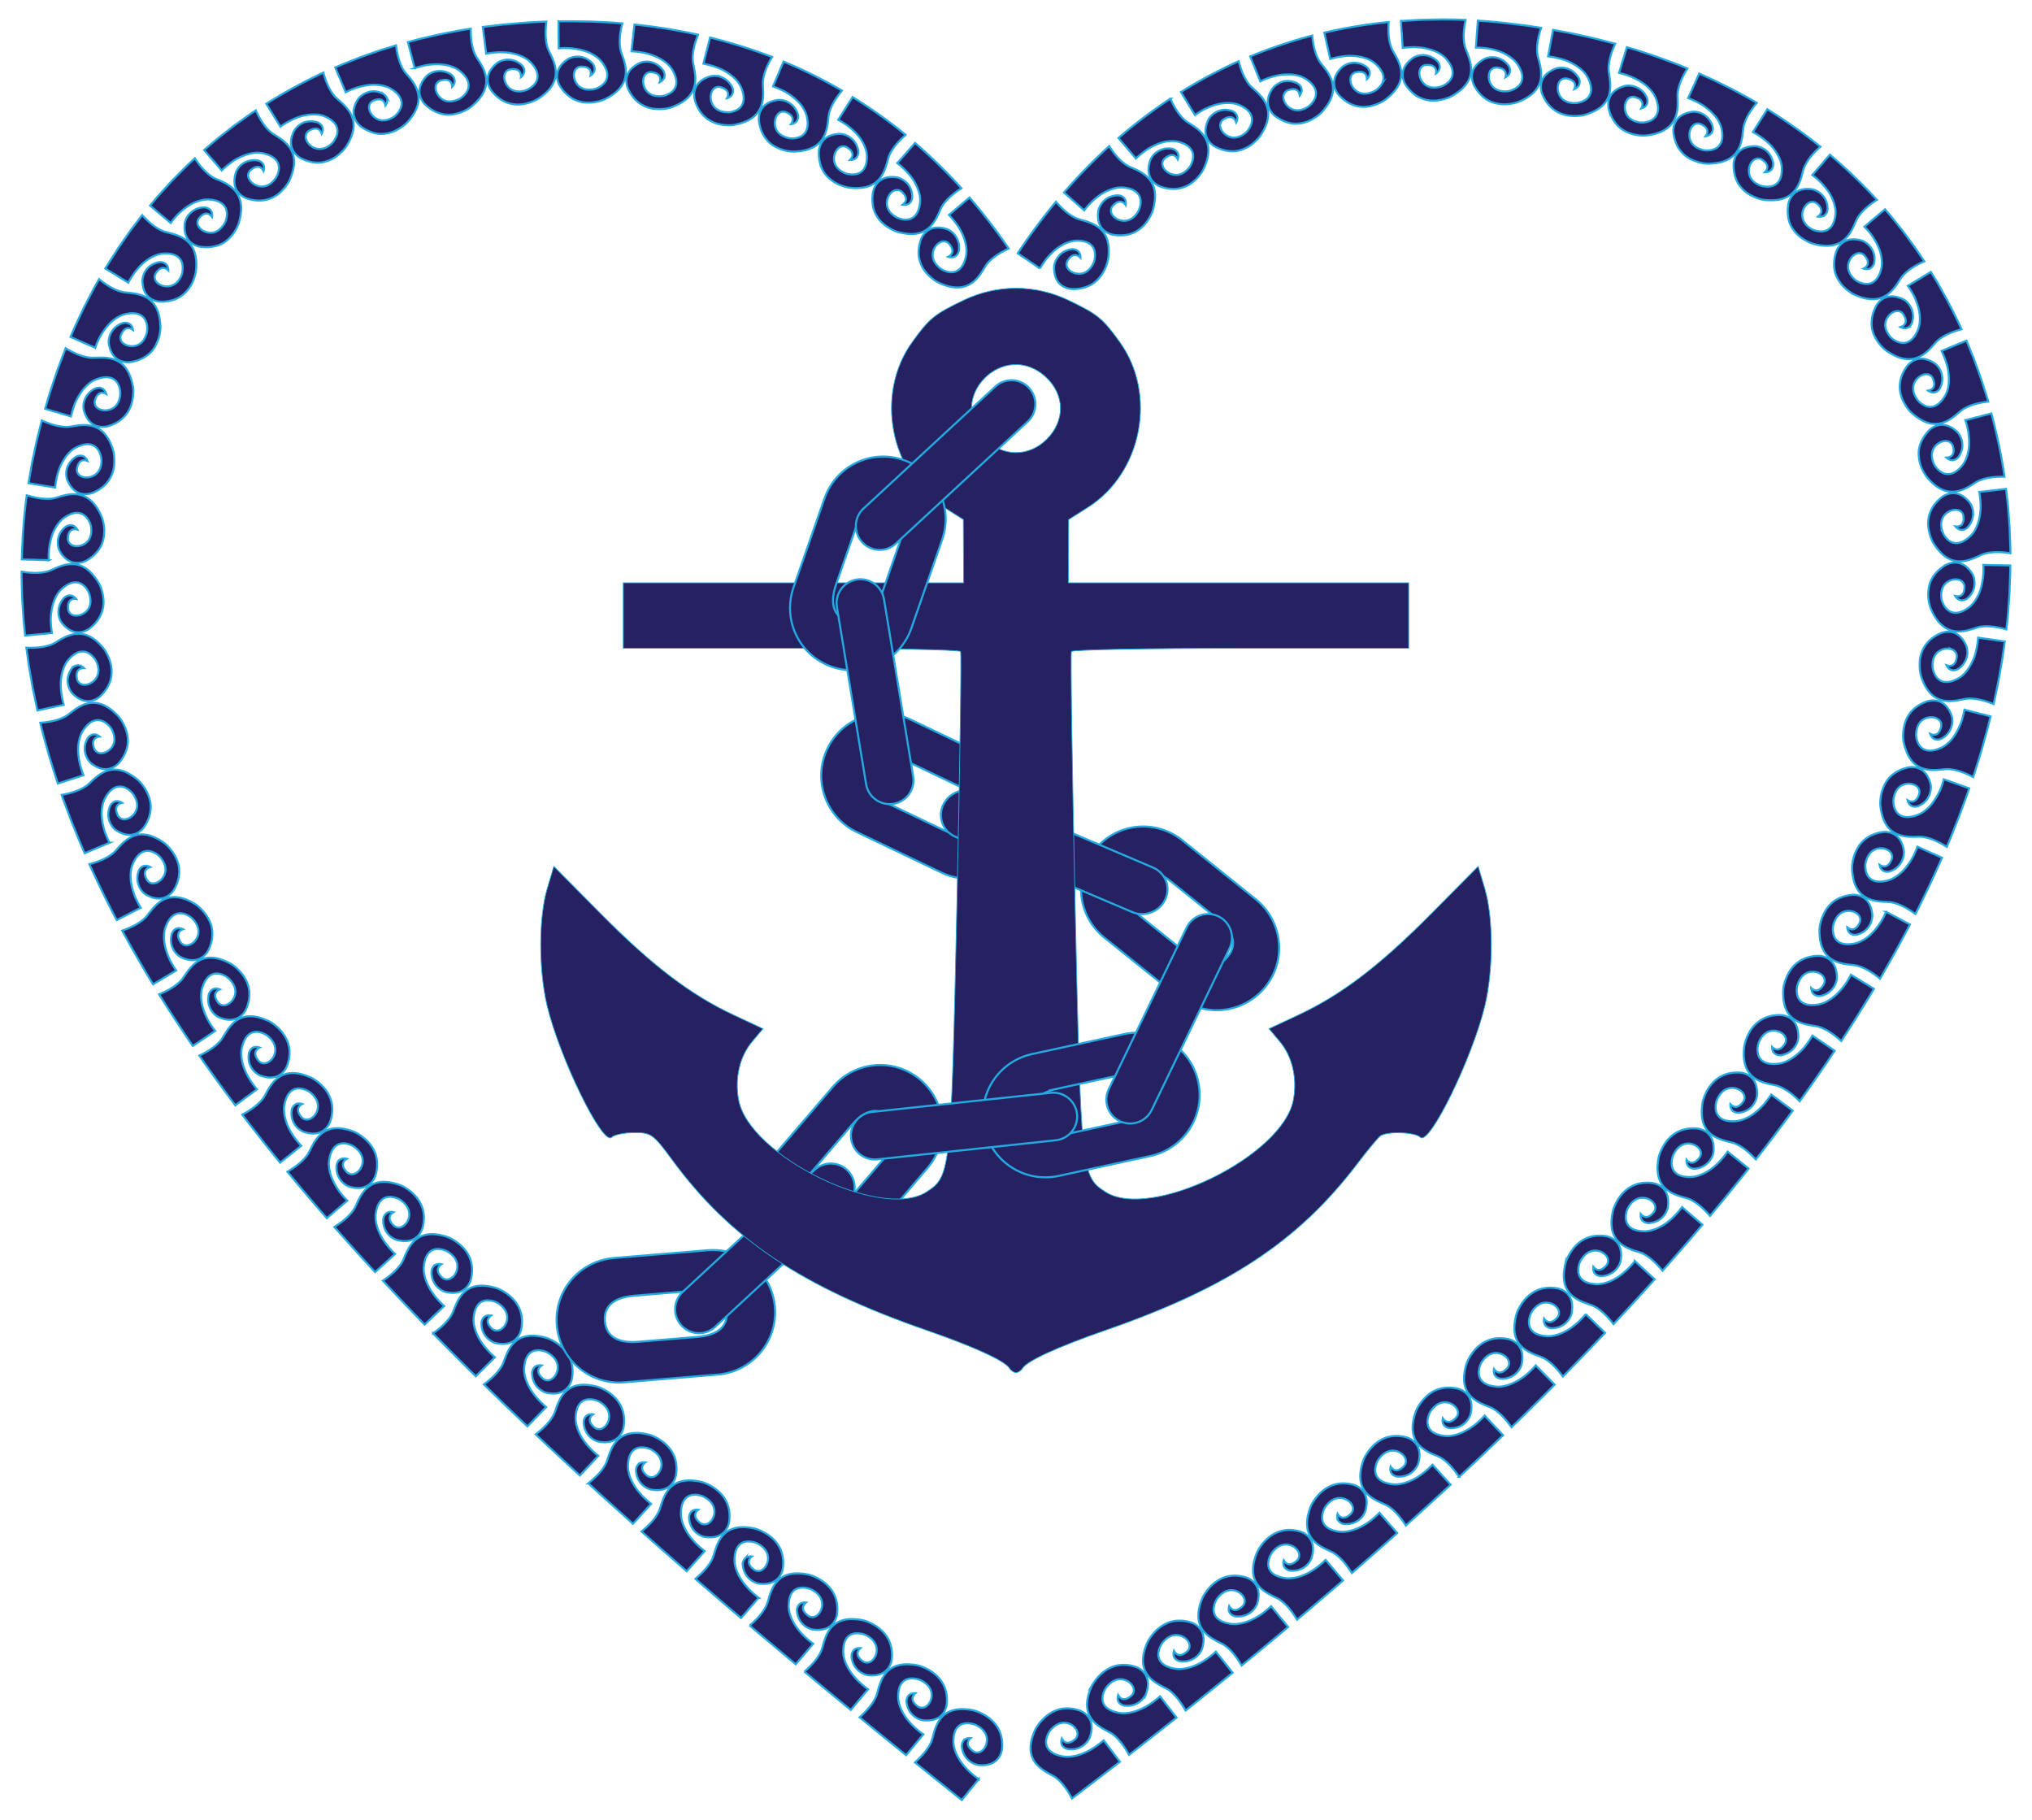
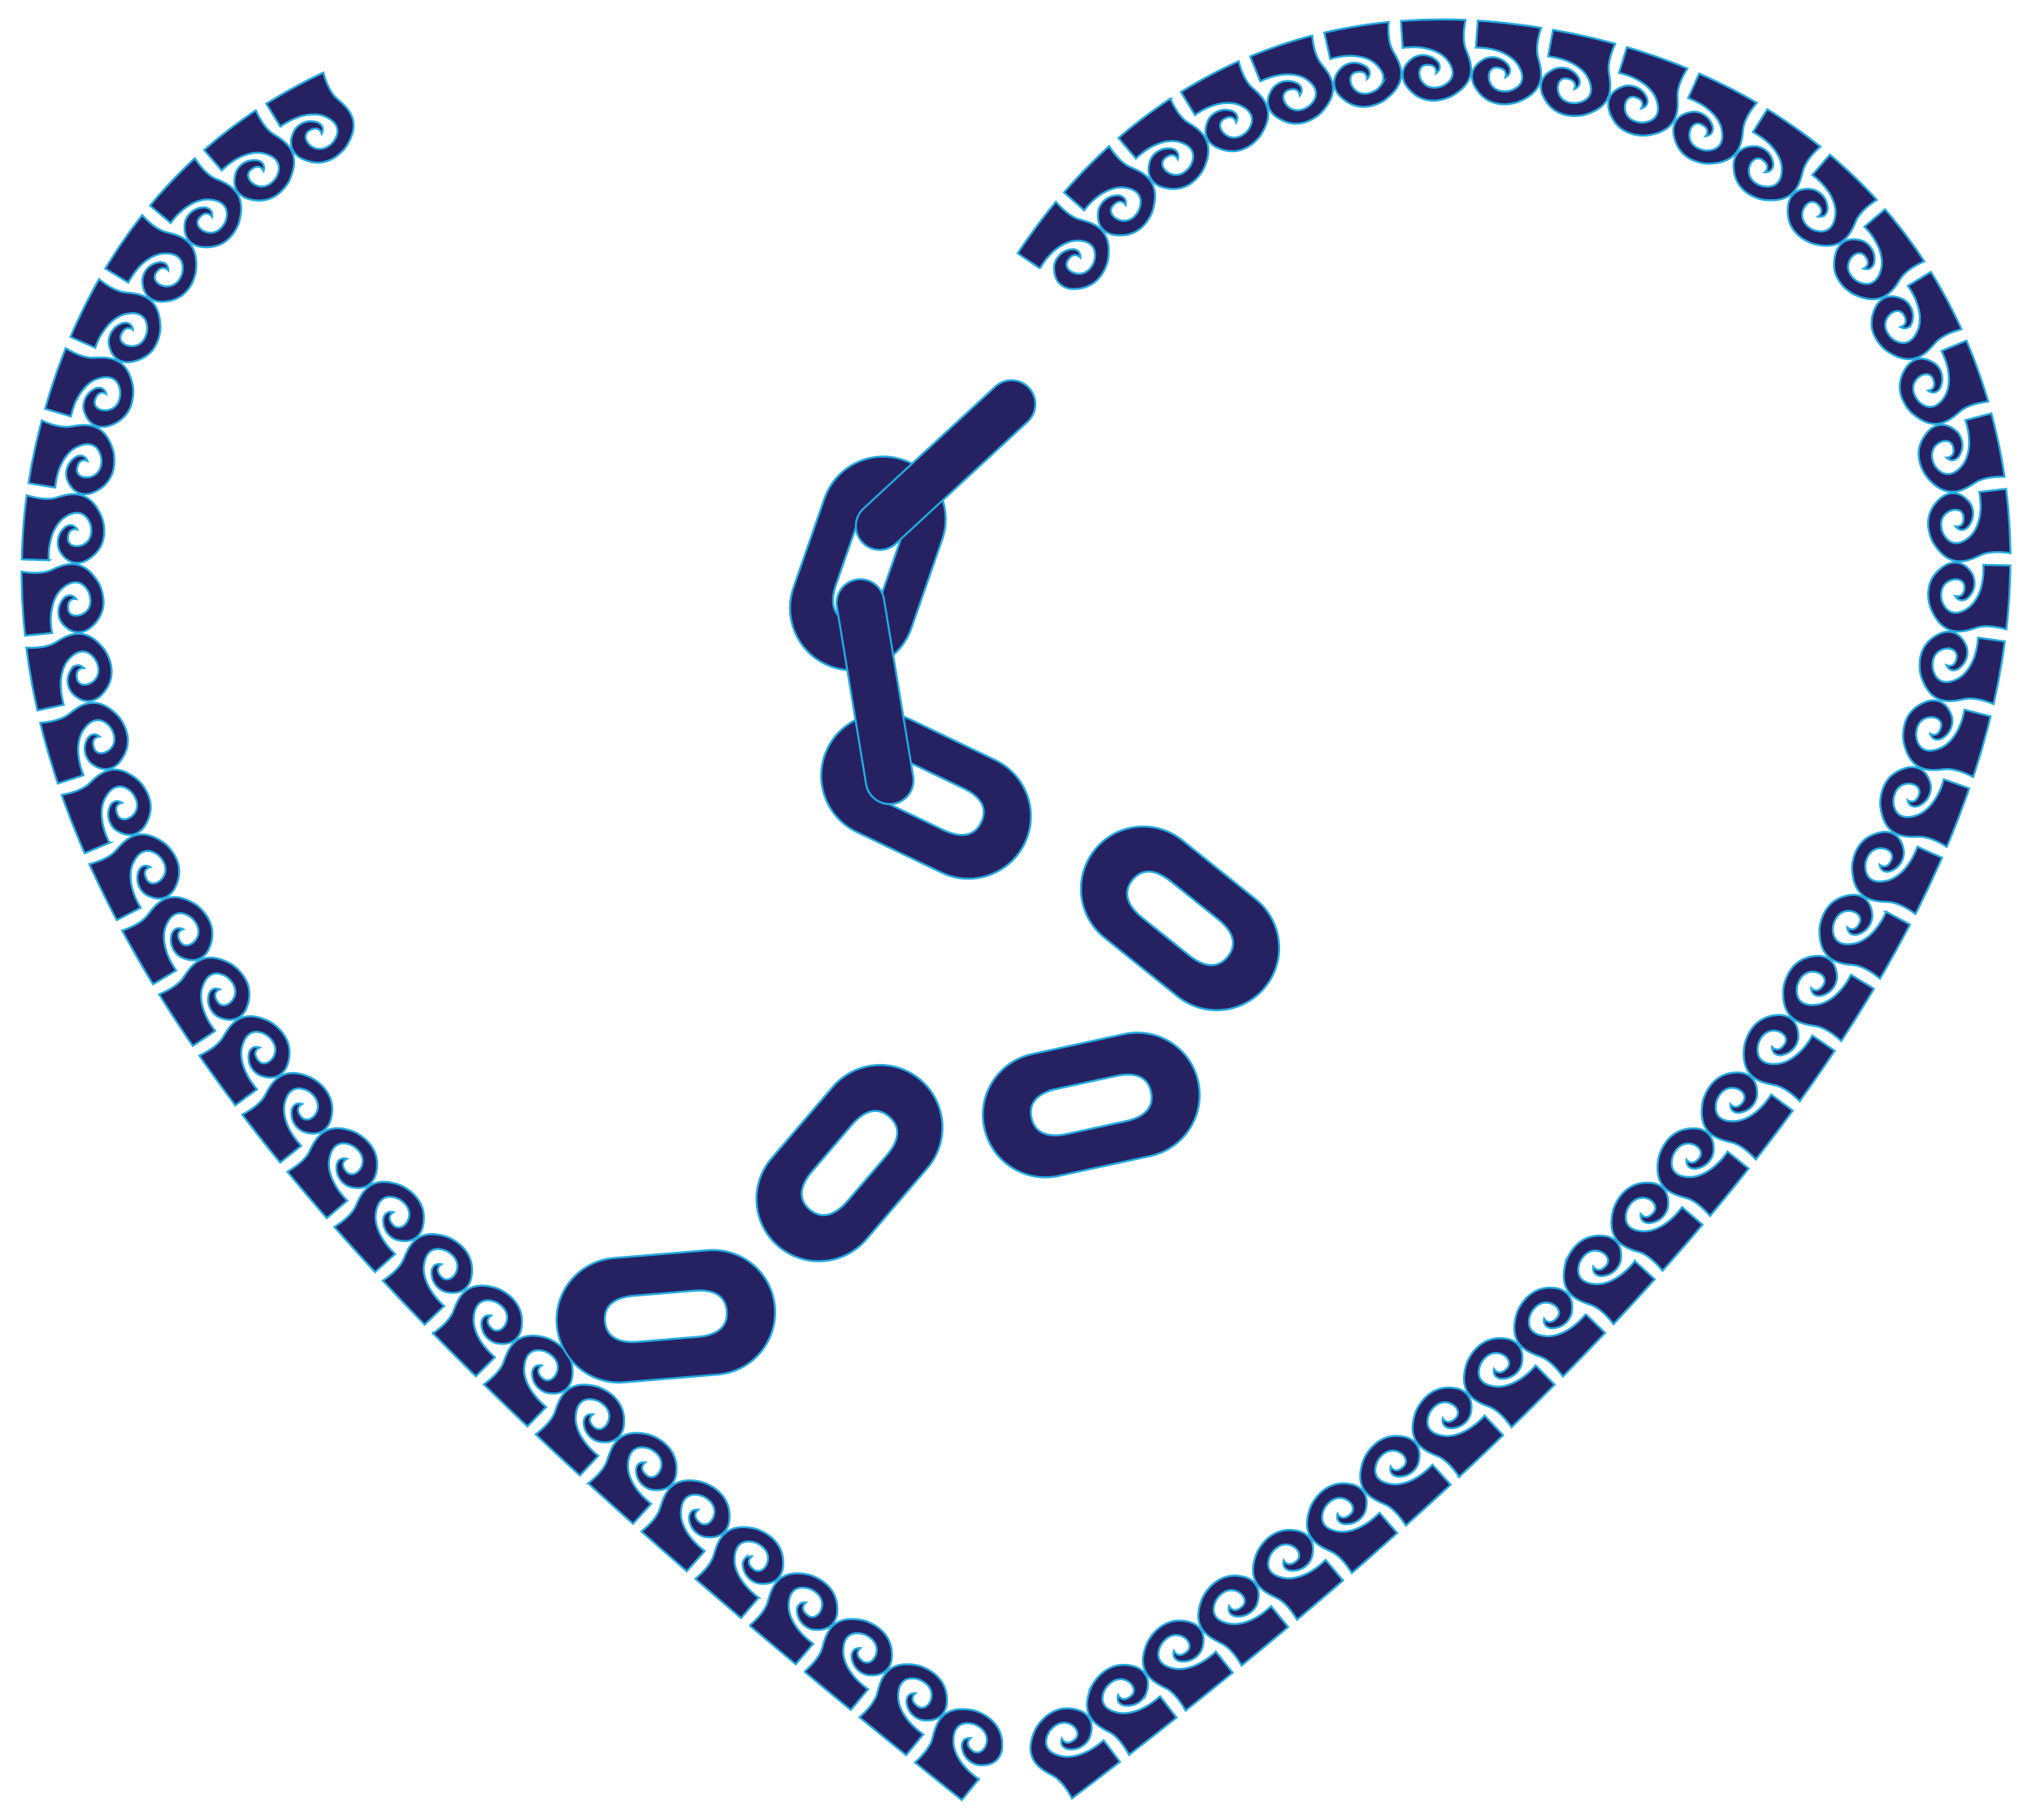
<svg xmlns="http://www.w3.org/2000/svg" viewBox="0 0 1826.037 1635.295">
  <g fill="#262262" stroke="#24AAE1" stroke-width="1.826" stroke-miterlimit="10">
-     <path d="M846.172 255.138c4.807 1.966 10.134 3.525 15.925 3.12 4.492-.287 9.1-2.117 12.674-5.117 4.498-3.674 7.508-8.586 10.407-13.419 1.21-2.071 2.805-3.932 4.564-5.614 4.853-4.583 10.706-7.98 16.736-10.763-10.868-15.85-22.599-31.199-35.23-45.872l-18.502 15.648c3.328 3.49 6.391 7.309 9.002 11.383a49.123 49.123 0 015.762 13.3c.285 1.154.542 2.319.721 3.508.163 1.202.268 2.414.294 3.63.053 2.43-.207 4.873-.934 7.268-1.062 3.792-2.739 7.766-6.176 10.31-2.66 2.01-6.126 2.436-9.04 1.853-3.632-.726-6.92-2.36-9.275-4.877-3-2.78-5.234-6.613-4.938-11.109.138-2.148.874-4.401 2.106-6.355 1.243-1.961 3.01-3.644 5.21-4.61 2.838-1.261 5.991-.297 7.605 1.86 1.617 2 3.26 4.457 2.723 7.289-.358 1.874-2.02 3.281-3.717 4.18 2.113.683 4.76.797 6.799-.76 2.1-1.7 3.054-4.36 2.968-6.772.432-7.417-3.926-14.55-10.763-17.296-4.541-1.443-9.568-2.251-14.451-.306-4.59 1.785-8.004 6.086-9.405 10.484-1.344 4.294-1.997 8.676-1.684 12.799.123 1.74.422 3.416.875 5.02.458 1.6.995 3.199 1.707 4.683 1.403 2.985 3.34 5.662 5.641 7.979 3.415 3.552 7.396 6.755 12.396 8.556zM816.475 210.189c5.415.483 11.648-.486 16.63-4.174 5.72-4.144 8.89-10.547 11.537-16.737a27.464 27.464 0 014.506-7.544c4.165-5.027 9.384-9.056 14.831-12.568-13.01-14.36-26.918-27.997-41.682-40.725-5.348 6.04-10.586 12.178-16.003 18.159 1.774 1.392 3.584 2.768 5.207 4.35a74.47 74.47 0 014.719 4.885 58.954 58.954 0 014.176 5.323 47.83 47.83 0 013.307 5.948c1.935 4.283 3.408 8.835 3.176 13.74-.316 3.78-.99 7.681-3.084 11.078-1.593 2.647-4.389 4.677-7.332 5.193-3.82.72-7.415-.245-10.558-1.657-3.595-1.946-6.791-4.733-8.213-8.73-1.294-3.411-.913-7.737 1.334-11.317 1.247-1.99 3.115-3.798 5.36-4.44 2.35-.697 4.82.088 6.36 1.683 1.762 1.725 3.58 3.888 3.41 6.655-.109 1.908-1.55 3.521-3.098 4.646 2.04.356 4.504.15 6.314-1.425 1.456-1.343 2.246-3.277 2.404-5.12.04-2.799-.493-5.572-1.566-8.086a17.515 17.515 0 00-1.887-3.32 17.617 17.617 0 00-2.613-2.737 19.076 19.076 0 00-6.633-3.652c-2.692-.59-5.508-.766-8.366-.399-3.42.42-6.901 1.827-9.483 4.435-3.052 3.048-4.719 7.272-5.026 11.227a35.088 35.088 0 00-.222 5.277 31.61 31.61 0 00.525 5.138c.623 3.317 1.792 6.384 3.527 9.026 3.783 6.25 9.878 10.496 16.647 13.432 3.678 1.286 7.738 2.024 11.796 2.436zM774.955 168.623c5.032-.583 10.438-2.72 14.338-6.88 4.833-5.043 6.892-11.803 8.599-18.295 1.09-4.69 3.722-8.849 6.656-12.658 2.793-3.49 5.972-6.669 9.353-9.6a444.153 444.153 0 00-47.736-33.987l-12.932 20.524c2.543 1.29 4.94 2.849 7.31 4.42a58.886 58.886 0 0110.174 9.183c.748.864 1.47 1.745 2.146 2.664a43.02 43.02 0 011.861 2.901 37.47 37.47 0 012.942 6.25c1.39 3.714 1.656 7.798 1.112 11.917-.41 3.015-1.507 6.16-3.786 8.403-1.954 2-4.61 2.943-7.08 3.188-3.903.38-7.755-.273-10.843-2.174-1.784-.953-3.389-2.314-4.736-3.86-1.334-1.565-2.312-3.46-2.7-5.69-.713-3.98.53-8.986 3.948-11.921 2.311-2 5.618-2.007 7.808-.465 1.043.685 2.114 1.463 2.982 2.407.862.952 1.486 2.12 1.697 3.49.296 1.973-.89 3.963-2.333 5.353 1.888.056 4.04-.404 5.59-1.917 1.377-1.345 1.945-3.302 2.03-5.104a17.929 17.929 0 00-1.84-6.891c-1.055-2.102-2.569-3.9-4.327-5.411-3.542-2.988-8.131-4.721-12.98-3.987-4.057.392-8.274 1.67-11.445 4.721-3.097 2.909-4.702 7.272-4.945 11.327-.112 3.88.369 7.656 1.417 11.081.537 1.693 1.167 3.378 1.943 4.942a23.278 23.278 0 002.76 4.322c1.21 1.5 2.56 2.837 4.027 4.021 1.45 1.21 2.974 2.332 4.618 3.275a33.688 33.688 0 005.184 2.43c.905.336 1.828.638 2.766.907.918.298 1.85.564 2.796.797 4.318.726 8.903.962 13.626.317zM655.163 66.306c2.168 1.533 4.248 3.242 6.09 5.17a27.723 27.723 0 014.597 6.696c1.582 3.76 2.86 7.87 2.296 12.165-.413 3.286-2.439 6.362-5.113 7.96a17.755 17.755 0 01-6.17 2.342c-2.119.39-4.209.27-6.253-.072-4.043-.6-8.042-2.586-10.255-6.585-2.03-3.616-2.512-8.771-.118-12.756a6.584 6.584 0 013.294-2.774c1.303-.475 2.733-.517 4.013-.099 2.398.692 5.02 1.711 6.279 4.171.886 1.754.394 3.99-.536 5.759 2.097-.624 4.332-2.097 5.091-4.506.797-2.61.018-5.307-1.432-7.253-1.96-3.167-4.868-5.563-8.177-6.993a18.6 18.6 0 00-2.546-.888 17.22 17.22 0 00-2.667-.419 17.901 17.901 0 00-5.412.384c-3.263 1.032-6.458 2.495-9.117 4.832-3.099 2.678-5.173 6.917-5.212 11.184-.114 2.218.268 4.272.879 6.288.612 2.01 1.471 3.915 2.357 5.711 2.978 5.966 7.65 10.22 12.956 12.812 2.941 1.38 6.087 2.21 9.31 2.668 3.196.525 6.508.58 9.854.193a64.714 64.714 0 004.43-1.009c1.476-.372 2.94-.777 4.402-1.3 2.917-1.033 5.786-2.451 8.464-4.458 3.974-2.938 7.075-7.544 8.299-12.558 1.625-5.997.958-12.102.741-18.155.333-8.443 4.069-16.428 8.313-23.624-18.23-7.003-36.867-12.802-55.72-17.475-1.984 7.843-4.068 15.667-5.972 23.524 8.126 1.57 16.205 4.201 23.035 9.065zM544.6 88.562c3.481-1.831 6.9-3.895 9.96-6.742 3.242-2.986 6.033-7.01 7.162-11.712 1.223-4.82.63-9.88-.638-14.523-.981-4.013-2.897-7.687-3.653-11.803-1.233-7.584-.06-15.39 1.813-22.78-9.579-.9-19.15-1.204-28.72-1.637-9.553-.12-19.12-.392-28.644-.162.068 8.092.084 16.182.214 24.27a64.045 64.045 0 018.931-.217c2.98.14 5.95.556 8.88 1.121 3.183.648 6.345 1.553 9.35 2.813 3.006 1.28 5.853 3.046 8.406 5.185 2.347 1.932 4.165 4.493 5.728 7.163 1.585 2.82 2.75 6.17 2.217 9.603-.438 3.304-2.575 5.966-4.921 7.722-2.594 1.893-5.499 3.244-8.52 3.48-1.08.148-2.181.176-3.289.156a15.464 15.464 0 01-3.292-.393c-2.157-.505-4.202-1.524-5.916-3.226-2.963-2.917-4.811-7.905-3.521-12.34.84-2.961 3.617-4.789 6.318-4.689 2.498.006 5.3.256 7.175 2.272 1.337 1.46 1.463 3.771 1.047 5.715 1.386-.85 2.666-2.101 3.324-3.772.898-2.432.022-5.248-1.517-7.09-1.959-2.162-4.296-3.808-6.88-4.844-4.663-1.849-10.022-1.642-14.547.56-4.178 2.595-8.193 6.234-9.797 11.395-1.415 4.426-.373 9.478 1.906 13.275 3.418 5.419 8.028 9.732 13.265 12.243 3.154 1.502 6.463 2.288 9.814 2.502.838.053 1.678.07 2.52.054.84-.003 1.676-.011 2.514-.067a36.113 36.113 0 004.997-.67c2.818-.616 5.664-1.378 8.314-2.862zM430.347 89.174c3.458-4.058 6.37-9.378 6.596-15.444.283-5.936-2.068-11.603-5.002-16.496-1.759-3.102-4.084-5.853-5.462-9.225-2.849-7.008-3.524-14.725-3.43-22.23l-7.125 1.105c-2.375.37-4.734.877-7.1 1.31-4.727.926-9.469 1.753-14.18 2.773l-14.104 3.226c-2.357.505-4.685 1.157-7.019 1.777l-7 1.872 6.15 23.482a80.071 80.071 0 016.496-1.936c2.198-.536 4.405-1.047 6.664-1.263 4.502-.505 9.052-.53 13.535.08 2.678.37 5.409 1.12 7.98 2.18 2.573 1.067 4.997 2.498 7.11 4.448 2.274 1.99 4.382 4.327 5.665 7.224 1.028 2.407 1.337 5.264.545 7.742-1.017 3.233-3.205 5.69-5.561 7.565-2.115 1.774-4.678 2.636-7.227 3.3-3.56.93-7.608.617-10.946-1.832-3.207-2.296-5.79-6.52-5.494-10.812.204-2.96 2.403-5.274 4.973-5.808 2.429-.587 5.217-1.014 7.517.503 1.633 1.072 2.31 3.295 2.353 5.28 1.473-1.452 2.687-3.641 2.305-6.036-.45-2.687-2.428-4.817-4.662-5.888-5.722-3.227-12.858-2.93-18.274.44-2.1 1.227-3.639 3.251-5.081 5.242-2.162 3.103-3.789 6.844-3.63 10.92.099 4.146 2.162 8.164 4.904 11.029 2.513 2.457 5.3 4.513 8.218 6.04a28.385 28.385 0 004.462 1.882c1.525.535 3.07.923 4.618 1.149 3.583.543 7.108.306 10.513-.529 3.41-.814 6.751-2.032 9.868-3.771 2.056-1.072 3.951-2.486 5.735-4.11a60.803 60.803 0 005.09-5.19zM716.494 107.982c1.147-2.437.846-5.25-.257-7.44-1.447-3.416-3.955-6.218-7.01-8.128a18.082 18.082 0 00-4.926-2.152 17.987 17.987 0 00-5.418-.434c-3.983.618-8.01 1.856-11.3 4.518-2.989 2.36-5.001 6.218-5.463 10.078-.577 3.855.331 7.534 1.343 10.929.975 3.186 2.421 6.067 4.239 8.538 1.82 2.469 3.924 4.71 6.365 6.352a36.108 36.108 0 0018.474 5.961c5.647-.098 11.595-.694 17.352-3.43a23.104 23.104 0 006.035-4.133c1.8-1.714 3.35-3.753 4.481-6.029 1.569-3.007 2.47-6.214 3.056-9.462.576-3.228.85-6.519 1.241-9.757 1.654-8.266 6.655-15.536 11.94-22.007-16.918-9.82-34.453-18.609-52.525-26.027-1.41 3.451-3.056 6.815-4.304 10.324v0c-1.843 3.92-3.417 7.977-5.175 11.937 3.427 1.212 6.716 2.786 10.018 4.291 1.143.743 2.35 1.381 3.505 2.123 1.157.739 2.302 1.497 3.377 2.351 2.886 2.203 5.641 4.682 7.967 7.486 2.28 2.897 4.118 6.14 5.244 9.724 1.024 4.186 1.705 8.744.098 13.101-1.156 3.248-3.986 5.69-6.98 6.685-3.86 1.29-7.888 1.365-11.345.054-3.266-1.075-6.418-2.837-8.34-5.967-1.827-2.88-2.43-6.926-1.365-10.658.533-2.05 1.707-4.073 3.368-5.31 2.043-1.519 4.72-1.52 6.752-.433 2.217 1.053 4.611 2.51 5.332 5.149.484 1.828-.36 3.82-1.494 5.374 2.145-.264 4.57-1.324 5.715-3.608zM597.11 69.057c.55-2.598-.437-5.25-2.081-6.968a18.183 18.183 0 00-7.404-5.447c-2.843-1.135-5.946-1.59-8.994-1.04-3.411.366-6.483 2.305-9.247 4.392-3.003 2.35-5.528 5.71-6.235 9.823-.745 4.15.248 8.504 2.212 11.941 2.608 4.919 6.168 9.064 10.408 11.71 2.606 1.673 5.385 2.928 8.284 3.638 2.89.75 5.908.943 8.888.916 3.99-.05 8.084-.532 12.016-2.243 2.738-1.144 5.484-2.33 8.085-3.976 2.599-1.637 5.039-3.674 7.087-6.292 3.209-4.05 4.781-9.478 4.71-14.678.08-5.248-1.337-10.238-2.204-15.346-.817-8.31 1.668-16.626 4.694-24.297-18.945-4.107-38.051-7.22-57.196-9.143-.35 3.587-.945 7.156-1.117 10.755-.658 4.405-1.02 8.859-1.577 13.283 3.597.212 7.181.658 10.73 1.265 1.865.401 3.73.809 5.562 1.391 1.83.59 3.637 1.26 5.397 2.026 3.519 1.536 6.856 3.448 9.827 5.925 2.779 2.367 5.117 5.302 6.66 8.73 1.531 3.205 2.708 6.892 2 10.65-.423 2.513-1.852 4.757-3.656 6.286-2.634 2.252-5.788 3.46-8.887 3.953-3.75.334-7.658.096-10.974-1.934-2.76-1.62-4.944-4.667-5.769-8.182-.655-2.754-.516-5.974 1.047-8.45 1.39-2.28 3.962-3.212 6.272-2.864 2.482.34 5.237.968 6.84 3.224 1.14 1.617.975 3.901.303 5.792 1.879-.898 3.792-2.517 4.318-4.84zM471.136 63.194c-.265-2.696-2.01-4.883-4.084-6.162-2.972-2.19-6.5-3.333-10.046-3.461-3.545-.118-7.086.97-10.1 2.924-2.58 2.012-4.904 4.438-6.587 7.359-1.538 2.66-2.374 6.016-1.964 9.275.315 3.136 1.62 6.046 3.382 8.48 4.353 5.574 10.001 9.706 16.032 11.263 3.53.941 7.136 1.281 10.683.894 3.56-.344 7.03-1.388 10.45-2.703 4.281-1.586 8.1-4.512 11.69-7.692 4.104-3.748 7.78-8.85 8.637-15.073.832-5.73-.815-11.478-3.096-16.574-1.387-3.295-3.363-6.313-4.334-9.817-1.99-7.3-1.706-15.05-.783-22.498-9.525.357-18.931.872-28.517 1.763l-7.162.606c-1.193.108-2.387.188-3.58.32l-3.573.422-14.294 1.699c.462 3.447.73 6.924 1.37 10.342.406 4.571 1.15 9.118 1.603 13.688 3.543-.686 7.145-1.006 10.734-1.297a78.305 78.305 0 016.79.116c2.27.195 4.536.55 6.759 1.042 4.446.997 8.726 2.62 12.567 5.226 2.248 1.529 4.109 3.627 5.804 5.826 2.037 2.726 3.73 6.087 3.578 9.74-.08 3.405-2 6.311-4.227 8.32-1.124.985-2.327 1.878-3.596 2.596-1.261.738-2.585 1.311-3.969 1.633-3.155.863-6.528 1.07-9.705-.1-1.442-.51-2.819-1.37-4.025-2.444a13.049 13.049 0 01-3.015-3.913c-1.287-2.526-1.917-5.69-.979-8.462.823-2.51 3.085-4.17 5.424-4.316 2.492-.237 5.323-.281 7.42 1.549 1.492 1.3 1.88 3.559 1.687 5.549 1.712-1.372 3.246-3.569 3.026-6.12zM347.191 87.199c-1.582-2.914-4.704-3.948-7.506-4.663-3.16-.832-6.368-.575-9.338.426a18.561 18.561 0 00-7.817 5.089 24.243 24.243 0 00-4.387 9.153c-.68 2.983-.572 6.305.694 9.273 1.435 3.604 4.19 6.567 7.26 8.438a35.381 35.381 0 004.002 2.247 42.222 42.222 0 004.157 1.69c2.818.956 5.67 1.474 8.457 1.468 7.19-.098 13.93-2.784 19.611-7.196 1.794-1.374 3.455-2.883 4.962-4.642 1.51-1.747 2.891-3.677 4.2-5.667 1.486-2.331 2.783-4.976 3.626-7.824.844-2.837 1.257-5.807.896-8.933-.612-5.743-3.607-10.926-7.098-15.33-2.32-3.052-5.239-5.625-7.073-9.123-3.445-6.397-5.054-13.663-5.952-20.856L342.02 45.04l-13.718 4.805-3.428 1.206c-1.136.422-2.26.881-3.39 1.32l-6.772 2.668-6.768 2.676c-2.241.931-4.453 1.94-6.68 2.91 1.33 3.068 2.483 6.226 3.973 9.216 1.66 4.415 3.714 8.678 5.368 13.1a96.975 96.975 0 014.95-2.326c1.665-.743 3.402-1.303 5.124-1.892 4.446-1.272 8.967-2.338 13.579-2.572 5.41-.133 10.963.545 15.925 2.988 1.503.851 2.981 1.76 4.37 2.853 1.393 1.106 2.682 2.353 3.784 3.804 1.782 2.306 2.851 5.381 2.503 8.26a12.139 12.139 0 01-1.054 3.691 17.84 17.84 0 01-1.894 3.213c-1.411 1.871-3.03 3.557-4.993 4.629-1.471.872-3.049 1.59-4.703 2.039-.828.224-1.675.379-2.537.455-.85.106-1.717.13-2.598.055-3.746-.275-7.66-2.703-9.87-6.482-1.024-1.597-1.554-3.522-1.552-5.383.044-2.727 1.83-5.027 4.101-5.88 1.16-.46 2.396-.94 3.684-1.075 1.287-.136 2.593-.01 3.844.611 1.777.883 2.752 2.961 3.073 4.932 1.506-1.971 2.42-5.115.85-7.662z" />
    <g>
      <path d="M312.109 130.053c1.324-2.227 2.567-4.607 3.545-7.159.97-2.569 1.75-5.159 2.026-8.036.47-4.43-.553-9.263-2.913-13.3-2.867-5.062-7.222-8.892-11.532-12.591-1.85-1.55-3.436-3.455-4.8-5.454-3.713-5.52-6.106-11.877-7.838-18.29a488.569 488.569 0 00-51.32 27.966l12.715 20.628c1.93-1.47 4.01-2.734 6.13-3.93a70.81 70.81 0 016.527-3.26 59.859 59.859 0 013.378-1.348c1.135-.42 2.284-.795 3.476-1.074a48.102 48.102 0 017.208-1.236c2.38-.19 4.81-.214 7.2.078 1.197.15 2.376.363 3.55.701 1.181.354 2.342.803 3.47 1.365 3.59 1.691 7.25 4.021 9.203 7.827 1.55 2.951 1.407 6.416.36 9.16-.644 1.724-1.532 3.26-2.547 4.724-1.023 1.45-2.24 2.705-3.642 3.686-1.605 1.237-3.44 2.243-5.423 2.808-1.975.58-4.135.657-6.28.233-4.114-.848-8.427-4.24-9.672-8.872-.793-2.959.592-6.009 2.949-7.304 2.24-1.257 4.936-2.467 7.655-1.473 1.8.66 2.928 2.524 3.549 4.337 1.019-1.94 1.52-4.583.305-6.841-1.345-2.34-3.797-3.66-6.21-3.988-3.642-.814-7.418-.463-10.734.932-3.273 1.47-6.127 3.9-8.04 7.007-1.069 2.114-1.988 4.394-2.496 6.77-.484 2.414-.539 4.95.042 7.482 1.084 4.8 4.835 8.82 8.96 10.863.998.48 2 .907 3.021 1.305 1.03.411 2.066.777 3.104 1.09 2.076.629 4.16 1.051 6.214 1.227 3.47.32 6.772-.108 9.865-1.081 3.155-.87 6.086-2.31 8.72-4.171a44.777 44.777 0 002.891-2.278 84.605 84.605 0 002.736-2.517c1.772-1.735 3.358-3.706 4.648-5.986zM263.52 152.181c1.255-5.259 1.21-11.554-1.699-17.028-3.25-6.27-9.11-10.359-14.853-13.89a27.556 27.556 0 01-6.81-5.568c-4.367-4.856-7.588-10.608-10.254-16.514-4.13 2.6-8.05 5.523-12.036 8.343l-5.957 4.26c-1.998 1.405-3.877 2.973-5.82 4.453l-5.778 4.506-2.887 2.256-1.443 1.129-1.398 1.184-11.167 9.497c5.238 6.132 10.592 12.17 15.761 18.361 3.285-3.094 6.791-6.025 10.539-8.557 1.847-1.298 3.874-2.35 5.919-3.324a49.267 49.267 0 016.335-2.474c2.24-.681 4.55-1.213 6.885-1.48 2.378-.208 4.793-.136 7.182.299 3.694.85 7.45 2.075 10.506 4.636 2.386 1.958 3.99 5.019 4.084 8.006.16 3.871-1.258 7.336-3.14 10.174-2.457 3.23-5.59 6.07-9.73 6.914-3.571.769-7.88-.32-11.066-2.994-1.79-1.509-3.322-3.612-3.656-5.938-.378-2.444.832-4.673 2.627-5.972 1.943-1.515 4.325-3.025 7.03-2.478 1.865.371 3.256 2.027 4.151 3.72.63-1.98.767-4.457-.536-6.475-1.122-1.633-2.918-2.684-4.713-3.095-2.754-.422-5.563-.272-8.192.452-2.47.689-4.74 1.925-6.677 3.552-1.924 1.644-3.42 3.791-4.505 6.106a26.825 26.825 0 00-1.56 8.229c-.093 3.406.794 7.018 3.016 9.931 2.59 3.438 6.564 5.7 10.472 6.599 3.497.95 7.01 1.347 10.347 1.168 3.341-.176 6.469-.971 9.413-2.192 3.338-1.434 6.267-3.49 8.811-6.014 1.25-1.292 2.509-2.562 3.63-3.984a39.11 39.11 0 003.105-4.507c1.777-3.447 3.067-7.368 4.063-11.29zM216.739 187.332c.072-5.104-1.347-10.802-4.927-15.242-4.333-5.49-10.703-8.423-16.862-10.967-4.456-1.683-8.254-4.908-11.615-8.33-3.071-3.248-5.777-6.83-8.205-10.575-7.28 6.532-14.035 13.6-20.901 20.55l-9.848 10.844-2.458 2.714c-.816.908-1.573 1.864-2.362 2.794l-4.684 5.621 18.528 15.66c1.622-2.344 3.489-4.505 5.365-6.639a31.375 31.375 0 012.415-2.422 68.558 68.558 0 012.582-2.272 56.393 56.393 0 015.522-4.088c1.926-1.234 3.902-2.359 6.007-3.253a37.916 37.916 0 016.638-2.013c3.892-.844 8.013-.509 11.95.529 2.901.791 5.845 2.29 7.76 4.863 1.719 2.217 2.318 5.008 2.257 7.523-.136 3.942-1.372 7.61-3.697 10.39-1.25 1.579-2.69 3.104-4.431 4.205-1.74 1.103-3.76 1.807-6.025 1.881-4.05.154-8.842-1.772-11.274-5.56-1.659-2.563-1.203-5.834.633-7.784 1.654-1.869 3.683-3.812 6.432-3.875 2.005-.012 3.815 1.437 4.99 3.055.327-1.851.178-4.035-1.105-5.777-1.141-1.545-3.007-2.382-4.787-2.721-4.951-.464-9.527 1.371-13.007 4.44-3.457 3.085-5.824 7.374-5.751 12.292-.167 4.078.522 8.44 3.104 12.007 2.452 3.475 6.548 5.669 10.526 6.466 3.823.643 7.626.68 11.162.104 1.748-.306 3.507-.697 5.17-1.246a23.433 23.433 0 004.679-2.131c1.66-.99 3.177-2.14 4.56-3.427a28.46 28.46 0 001.973-2.033c.641-.694 1.276-1.393 1.863-2.136 2.365-2.956 4.214-6.376 5.583-10.065.592-2.153 1.17-4.285 1.575-6.503.402-2.22.641-4.516.665-6.879zM98.118 291.204a46.82 46.82 0 012.862-2.76c1-.876 2.112-1.67 3.23-2.418 2.254-1.486 4.684-2.707 7.309-3.513 3.948-.99 8.198-1.632 12.354-.425 3.185.905 5.919 3.377 7.093 6.275 1.764 4.257 1.807 8.82.3 12.668-.713 1.907-1.577 3.856-2.918 5.458-1.32 1.613-3.025 2.933-5.158 3.727-3.864 1.466-9.145 1.07-12.648-1.904-2.35-1.979-2.881-5.261-1.68-7.678 1.035-2.275 2.424-4.721 5.032-5.593 1.857-.611 4.034.243 5.615 1.426-.232-2.143-1.3-4.561-3.58-5.693-2.44-1.182-5.265-.849-7.47.252-6.839 2.896-11.174 10.043-10.8 17.306.546 3.404 1.525 6.814 3.438 9.834 2.15 3.497 5.947 6.215 10.176 6.953 4.336.934 8.534-.104 12.323-1.314a28.54 28.54 0 004.45-1.89c1.406-.738 2.794-1.544 4.045-2.463 2.52-1.828 4.64-4.027 6.27-6.51a30.898 30.898 0 002.339-4.297c.657-1.496 1.325-2.976 1.813-4.54 1.008-3.112 1.57-6.407 1.699-9.799a65.114 65.114 0 00-.321-4.562c-.133-1.518-.31-3.035-.599-4.561-.57-3.05-1.529-6.104-3.103-9.054-2.297-4.373-6.387-8.122-11.166-10.08-5.692-2.499-11.838-2.756-17.859-3.458-8.302-1.605-15.63-6.501-22.11-11.767l-3.629 6.306-3.374 6.43c-2.224 4.298-4.527 8.562-6.673 12.892-4.09 8.747-8.397 17.412-12.002 26.342 7.418 3.226 14.8 6.547 22.246 9.697a80.047 80.047 0 012.245-5.79c.413-.951.844-1.894 1.298-2.824.49-.915 1-1.82 1.532-2.712 2.126-3.567 4.588-6.932 7.421-9.961zM101.522 404.251c-1.165-3.77-2.675-7.552-4.957-11.087-.6-.938-1.27-1.857-2.004-2.74a25.072 25.072 0 00-2.34-2.497c-1.69-1.567-3.645-2.914-5.852-3.88-4.51-2.047-9.624-2.358-14.458-1.94-4.182.243-8.11 1.484-12.272 1.502-7.657-.129-15.139-2.671-22.098-5.816-2.272 9.278-4.788 18.412-6.629 27.927l-1.483 7.076-.74 3.539c-.244 1.18-.416 2.374-.627 3.56l-2.414 14.263c7.983 1.319 15.955 2.688 23.945 3.943.569-5.946 1.799-11.869 3.906-17.46 2.494-6.036 5.983-11.806 11.035-16.079 2.332-1.958 5.232-3.271 8.162-4.326 3.088-1.047 6.618-1.588 9.894-.451 3.168 1.021 5.368 3.597 6.633 6.218a20.97 20.97 0 011.524 4.454c.369 1.515.526 3.044.404 4.552-.126 4.345-1.692 8.852-5.697 11.596-3.407 2.38-8.53 3.342-12.72 1.29a6.666 6.666 0 01-3.066-3.043 6.153 6.153 0 01-.445-3.992c.483-2.448 1.264-5.151 3.606-6.628 1.67-1.053 3.946-.767 5.796-.008-.616-1.52-1.644-3.006-3.181-3.955-2.248-1.323-5.154-.964-7.21.226-2.406 1.556-4.496 3.55-6.008 5.905-1.352 2.126-2.26 4.512-2.598 6.982a18.855 18.855 0 00.644 7.458c1.846 4.572 4.692 9.143 9.472 11.592 4.096 2.141 9.268 1.976 13.43.405 5.947-2.412 11.073-6.135 14.275-10.835.947-1.417 1.824-2.885 2.546-4.405a27.323 27.323 0 001.702-4.703c.848-3.217 1.134-6.578.992-9.944-.047-2.886-.231-5.825-1.167-8.699zM83.164 516.183c-3.435-4.035-8.209-7.73-14.157-8.888-5.81-1.196-11.787.25-17.094 2.397-3.348 1.258-6.441 3.133-9.993 3.975-7.379 1.736-15.103 1.216-22.493-.035l-.035 3.61c-.003 1.203.053 2.404.077 3.606l.194 7.21c.157 4.804.184 9.62.567 14.405l.932 14.373c.397 4.78.936 9.541 1.402 14.312l24.162-2.325c-.752-4.43-1.208-8.956-1.1-13.464.22-4.519.922-9.012 2.24-13.343 1.585-5.171 4.341-10.306 8.86-13.877 2.328-1.94 4.974-3.665 8.04-4.487 2.54-.645 5.41-.51 7.727.655 3.027 1.503 5.099 4.047 6.57 6.667.697 1.184 1.168 2.442 1.486 3.733.332 1.29.577 2.613.71 3.928.349 3.674-.606 7.64-3.556 10.562-2.777 2.817-7.358 4.709-11.547 3.742-2.889-.667-4.822-3.202-4.938-5.826-.192-2.493-.169-5.316 1.696-7.356 1.326-1.449 3.596-1.772 5.58-1.509-1.276-1.678-3.273-3.215-5.68-3.208-1.362.016-2.648.428-3.77 1.094a8.572 8.572 0 00-2.698 2.6c-4.057 5.152-4.987 12.246-2.425 18.114.877 2.265 2.628 4.103 4.362 5.843 2.717 2.626 6.15 4.832 10.199 5.33 4.11.568 8.405-.826 11.67-3.087 2.827-2.097 5.3-4.536 7.273-7.194 1.98-2.66 3.404-5.536 4.39-8.54 1.108-3.472 1.437-7.01 1.156-10.524-.118-1.756-.481-3.506-.805-5.236a38.26 38.26 0 00-1.43-5.12c-1.432-4.398-4.404-8.385-7.572-12.137zM148.501 236.806c-2.25-1.484-5.046-1.564-7.352-.773-3.616.924-6.859 2.926-9.161 5.688-2.257 2.792-3.706 6.25-4.006 9.89-.001 2.003.148 4.043.564 6.036.21.998.48 1.979.843 2.947.379.977.836 1.931 1.387 2.853 1.953 3.347 5.424 5.886 9.19 6.921 3.7 1.124 7.389.704 10.957.228 3.32-.491 6.416-1.496 9.163-2.929a25.387 25.387 0 003.849-2.465c1.195-.917 2.246-1.966 3.298-3.021 2.272-2.371 4.104-5.08 5.517-8.04a35.03 35.03 0 001.81-4.618c.511-1.585 1-3.16 1.342-4.81.76-5.586.872-11.687-.98-17.737-1.33-4.532-4.361-8.922-8.55-11.799-5.5-3.94-12.206-5.324-18.488-6.982-7.93-2.78-14.433-8.757-20.114-14.898l-8.851 11.631c-1.507 1.917-2.864 3.936-4.26 5.928l-4.17 5.989-4.162 5.993-3.922 6.14-3.905 6.15-1.95 3.078a58.862 58.862 0 00-1.893 3.108c3.204 1.906 6.294 4.033 9.574 5.786h0c3.61 2.404 7.386 4.56 11.045 6.887.773-1.646 1.76-3.17 2.736-4.699l3.002-4.537c1.806-2.036 3.409-4.276 5.353-6.188 1.232-1.307 2.663-2.484 4.102-3.619a43.13 43.13 0 014.544-3.106c3.158-1.862 6.573-3.257 10.246-3.887 4.312-.4 9.01-.366 13.098 1.838 3.058 1.606 5.065 4.746 5.569 7.813.61 3.921.234 8.028-1.528 11.301-1.498 3.119-3.85 5.895-7.23 7.355-3.061 1.442-7.099 1.495-10.634-.1-1.96-.83-3.767-2.272-4.777-4.115-1.222-2.257-.91-4.957.447-6.82 1.4-2.017 3.23-4.149 5.975-4.465 1.9-.203 3.75.916 5.123 2.26.026-2.179-.705-4.754-2.801-6.212zM91.432 348.934c-2.457-.976-5.229-.446-7.208.88-5.5 3.081-9.106 8.884-9.241 15.026-.209 3.426 1.187 6.792 2.777 9.883 1.806 3.373 4.705 6.463 8.608 7.876 3.96 1.464 8.426 1.25 12.131-.103 5.289-1.727 9.933-4.563 13.305-8.306 4.348-4.54 6.647-10.28 7.452-16.283.62-3.98.893-8.102-.112-12.28-.61-2.88-1.431-5.85-2.67-8.72-1.189-2.845-2.744-5.57-4.98-8.017-3.436-3.82-8.536-6.248-13.696-7.03-5.183-.936-10.37-.368-15.575-.363-4.19-.295-8.19-1.372-12.069-2.927-3.867-1.551-7.617-3.58-11.14-5.686l-5.097 13.485-2.533 6.748-2.28 6.818-4.531 13.645-4.015 13.766c3.47.972 6.88 2.183 10.393 2.984 4.222 1.42 8.544 2.556 12.802 3.88.809-3.504 1.844-6.954 3.032-10.341.347-.885.708-1.766 1.085-2.64a63.2 63.2 0 011.282-2.574 58.324 58.324 0 012.912-4.959c2.107-3.199 4.567-6.153 7.5-8.663 1.327-1.192 2.88-2.218 4.511-3.08a24.12 24.12 0 015.199-2.02c3.43-.97 7.276-1.516 10.864-.194 2.41.834 4.376 2.615 5.571 4.65 1.77 2.977 2.388 6.287 2.359 9.445-.222 3.807-1.198 7.611-3.748 10.56-2.084 2.453-5.418 4.109-9.08 4.3-2.86.163-6.016-.532-8.146-2.487-1.944-1.744-2.47-4.456-1.718-6.67.759-2.39 1.847-5 4.345-6.198 1.789-.852 4.012-.304 5.761.68-.565-2.008-1.826-4.166-4.05-5.085zM63.941 471.921c-2.705-.167-5.162 1.207-6.78 3.05a17.983 17.983 0 00-3.294 4.349c-.827 1.586-1.355 3.288-1.661 5.033-.6 3.49-.195 7.152 1.253 10.434.78 1.43 1.66 2.813 2.695 4.103a23.97 23.97 0 003.605 3.545c2.461 1.932 5.592 3.274 8.886 3.372 3.137.173 6.252-.667 8.9-2.03 6-3.439 11.074-8.354 13.618-14.04 2.888-6.655 3.202-13.952 1.536-20.989-1.015-4.421-3.093-8.586-5.667-12.614-3.01-4.617-7.487-9.084-13.493-10.984-5.525-1.792-11.434-1.15-16.818.245-3.466.815-6.759 2.265-10.375 2.64-7.526.752-15.122-.817-22.313-2.992-2.68 19.103-3.91 38.382-4.398 57.622 3.477.076 6.959.348 10.43.243 4.585.306 9.189.273 13.778.532a61.283 61.283 0 01-.087-5.418c.1-1.803.248-3.604.404-5.401.646-4.465 1.615-8.978 3.193-13.226 1.733-4.237 4.085-8.207 7.3-11.583 1.856-1.98 4.207-3.482 6.624-4.8 2.963-1.572 6.633-2.678 10.192-1.936 1.672.316 3.136 1.064 4.382 2.041 1.277.982 2.343 2.194 3.17 3.446 1.62 2.518 2.795 5.268 2.957 8.085.154 1.617.137 3.261-.13 4.868-.13.804-.341 1.597-.591 2.376a12.6 12.6 0 01-.941 2.278c-1.403 2.678-4.056 4.9-7.328 5.944-2.708.875-5.933 1.005-8.512-.352-2.335-1.202-3.58-3.693-3.447-6.03.054-1.25.142-2.577.525-3.812.406-1.234 1.058-2.378 2.14-3.267 1.54-1.264 3.834-1.29 5.763-.784-1.059-1.9-2.962-3.76-5.516-3.948zM68.054 598.184c-3.137 1.065-4.674 3.963-5.843 6.594-1.274 2.95-1.771 6.183-1.285 9.27a18.608 18.608 0 003.688 8.566c2.272 2.443 4.961 4.59 8.1 6.018 2.768 1.235 6.107 1.748 9.248 1.065 3.83-.733 7.182-2.883 9.64-5.593 4.36-4.565 7.387-10.01 8.301-15.59.556-3.619.562-7.245-.12-10.761-.67-3.517-1.95-6.934-3.654-10.158-1.91-4.09-5.13-7.61-8.644-10.878-2.064-1.866-4.466-3.592-7.142-4.894-2.648-1.304-5.528-2.189-8.668-2.336-5.767-.32-11.362 1.811-16.268 4.545-3.404 1.8-6.403 4.255-10.156 5.493-6.872 2.353-14.304 2.757-21.546 2.49l1.965 14.216c.292 2.377.766 4.714 1.153 7.07l1.22 7.055 1.226 7.054c.43 2.346.951 4.668 1.423 7.003l2.92 13.986c3.262-.735 6.581-1.282 9.795-2.186 4.65-.81 9.22-2.03 13.874-2.832-.952-3.493-1.657-7.05-2.196-10.625-.477-4.566-.818-9.155-.08-13.75.767-5.322 2.358-10.655 5.588-15.133 2.178-2.675 4.764-5.251 7.97-6.943 2.566-1.377 5.774-1.925 8.563-1.099 2.567.743 4.607 2.328 6.27 4.1 1.617 1.724 3.018 3.625 3.756 5.765 1.243 3.232 1.812 6.779.816 10.248-.983 3.696-3.978 7.131-8.104 8.634-1.75.723-3.742.898-5.58.561-2.676-.535-4.675-2.696-5.085-5.092-.453-2.46-.735-5.27.905-7.523 1.165-1.6 3.377-2.206 5.377-2.183-1.7-1.832-4.654-3.273-7.427-2.157z" />
    </g>
    <g>
      <path d="M103.828 641.112c-3.786-3.598-8.232-6.975-13.784-8.656-4.3-1.33-9.253-1.238-13.656.317-5.504 1.862-10.059 5.404-14.485 8.897-1.867 1.508-4.018 2.684-6.258 3.633-6.163 2.568-12.84 3.675-19.458 4.158 2.123 9.283 4.825 18.367 7.317 27.523 1.328 4.547 2.774 9.05 4.158 13.576l2.1 6.779c.723 2.25 1.514 4.472 2.268 6.71l23.051-7.466c-.892-2.22-1.755-4.468-2.43-6.779a69.656 69.656 0 01-1.62-7.038c-.8-4.75-1.157-9.553-.518-14.394.695-4.72 2.08-9.503 5.142-13.451 2.34-3.157 5.318-6.277 9.435-7.43 3.2-.931 6.598-.085 9.123 1.521 3.143 2 5.67 4.734 6.968 7.971 1.65 3.769 2.46 8.196.58 12.295-1.76 3.905-6.049 7.365-10.833 7.521-3.066.1-5.67-1.958-6.425-4.548-.785-2.457-1.51-5.322.097-7.794 1.04-1.628 3.101-2.34 5.002-2.558-1.663-1.431-4.121-2.493-6.584-1.777-2.57.827-4.395 2.959-5.252 5.253-1.656 3.413-1.962 7.11-1.314 10.632.661 3.518 2.348 6.835 4.915 9.407 1.779 1.531 3.843 2.932 6.085 3.97 2.24 1.037 4.664 1.708 7.262 1.755 4.913.11 9.72-2.569 12.685-6.157 2.808-3.484 4.945-7.329 6.254-11.365a26.139 26.139 0 001.156-10.171 28.644 28.644 0 00-.849-4.942c-.417-1.618-.889-3.215-1.522-4.751-1.936-4.626-4.576-9.114-8.61-12.641zM115.09 694.8c-4.831-2.627-10.955-4.169-16.965-2.663-6.863 1.646-12.25 6.375-17.093 11.05a27.42 27.42 0 01-7.083 5.2c-5.79 3.013-12.161 4.708-18.531 5.868l1.148 3.347 1.227 3.31 2.473 6.613 2.476 6.612 1.24 3.305 1.314 3.268c3.537 8.699 6.985 17.445 10.82 25.986 7.44-3.118 14.826-6.37 22.303-9.402a95.039 95.039 0 01-2.783-6.088 74.627 74.627 0 01-1.212-3.123 68.844 68.844 0 01-.988-3.208c-1.21-4.307-1.975-8.734-2.068-13.238-.115-4.618.63-9.447 2.707-13.812 1.783-3.331 3.937-6.651 7.195-8.955 2.505-1.81 5.873-2.577 8.794-1.864 3.794.886 6.805 3.236 9.096 5.882.612.837 1.18 1.714 1.683 2.627.521.906.993 1.843 1.368 2.813.753 1.938 1.154 3.998 1.022 6.144-.2 3.722-2.415 7.577-5.95 9.884-1.971 1.288-4.427 2.136-6.724 1.762-2.426-.367-4.281-2.147-5.033-4.242-.931-2.295-1.735-5.007-.474-7.47.864-1.701 2.835-2.592 4.71-2.987-1.76-1.163-4.025-2.013-6.327-1.299-1.873.64-3.391 2.101-4.306 3.732a19.726 19.726 0 00-1.819 7.991c-.028 5.097 2.22 10.022 5.986 13.451a27.769 27.769 0 007.446 3.922c3.25 1.111 6.998 1.382 10.462.168 4.078-1.403 7.416-4.497 9.394-8.002 1.912-3.088 3.282-6.393 4.036-9.732.808-3.357 1.039-6.758.56-10.02-.52-3.74-1.778-7.276-3.545-10.573-1.688-3.319-3.927-6.389-6.55-9.15a45.508 45.508 0 00-4.736-3.83 59.727 59.727 0 00-5.273-3.277zM136.284 751.374c-4.821-1.819-10.646-2.315-15.97-.286-6.553 2.419-11.362 7.61-15.773 12.634-3.043 3.688-7.325 6.246-11.634 8.335-4.06 1.875-8.317 3.313-12.614 4.449 7.82 16.994 15.876 33.867 24.632 50.288l21.576-11.09c-1.522-2.355-2.78-4.865-4.013-7.375a51.573 51.573 0 01-2.504-6.265 55.434 55.434 0 01-1.753-6.55c-.875-4.44-1.198-8.967-.501-13.556.562-3.934 2.292-7.71 4.604-11.104 1.729-2.49 4.125-4.8 7.181-5.752 2.656-.885 5.477-.486 7.825.468a19.035 19.035 0 014.968 3.013 18.164 18.164 0 013.67 4.282c2.321 3.488 3.593 7.92 2.122 12.285-1.291 3.912-4.83 7.674-9.257 8.531-3 .592-5.886-1.037-7.039-3.47-1.147-2.233-2.211-4.848-1.303-7.466.65-1.876 2.63-3.072 4.569-3.609-1.671-.957-3.81-1.575-5.896-.968-1.85.54-3.262 2.004-4.174 3.549-2.009 4.429-2.032 9.387-.445 13.716a17.803 17.803 0 003.534 5.866c1.566 1.688 3.528 3.046 5.765 3.966 3.693 1.698 7.993 2.748 12.294 1.758 4.163-.906 7.767-3.833 10-7.254 4.086-6.685 5.704-14.32 4.49-21.314-.72-3.987-2.247-7.7-4.38-11.083-2.136-3.38-4.706-6.495-7.767-9.178-3.611-2.77-7.696-5.177-12.207-6.82zM182.088 904.769c-.665-2.535-1.188-5.134-1.337-7.806-.148-2.672.015-5.375.625-8.053 1.11-3.917 2.65-7.96 5.736-11.013 2.349-2.349 5.835-3.515 8.95-3.059 4.593.633 8.643 2.992 11.31 6.342 2.82 3.175 4.75 7.42 3.948 11.969-.7 4.138-3.782 8.438-8.168 9.853-2.929.958-6.022-.307-7.473-2.599-1.417-2.075-2.796-4.542-2.21-7.258.425-1.93 2.22-3.353 4.064-4.124-2.039-.879-4.654-1.203-6.786.207-2.237 1.51-3.39 4.142-3.503 6.562-1.007 7.392 2.79 14.69 9.176 18.177 3.118 1.368 6.537 2.354 10.112 2.38 4.111.08 8.474-1.62 11.367-4.792 3.12-3.153 4.461-7.31 5.415-11.25 1.513-6.538.842-13.263-1.903-18.875-1.491-3.103-3.522-5.914-5.787-8.496a39.12 39.12 0 00-7.893-6.754c-5.427-2.977-11.51-5.53-18.192-5.665-4.962-.12-10.177 1.729-14.15 5.045-4.879 3.87-8.026 9.181-11.538 14.113-5.396 6.504-13.214 10.576-20.892 13.817 2.434 3.934 4.95 7.806 7.42 11.712 2.502 3.881 4.92 7.828 7.491 11.655l7.644 11.534 3.83 5.76 3.915 5.69c6.713-4.512 13.487-8.943 20.154-13.516-5.123-6.33-9.104-13.653-11.325-21.556zM277.958 967.62c-3.747-1.541-7.698-2.796-11.906-3.251-4.45-.497-9.324.096-13.554 2.428-4.381 2.34-7.706 6.22-10.298 10.286-2.314 3.431-3.773 7.302-6.34 10.6-4.837 5.96-11.44 10.287-18.15 13.885 2.79 3.64 5.546 7.307 8.362 10.92l8.492 10.8c5.621 7.239 11.426 14.303 17.166 21.427 6.326-5.048 12.682-10.051 18.969-15.14-4.03-4.273-7.534-9.053-10.343-14.22-2.966-5.688-5.079-12-5.133-18.643-.062-3.021.687-6.068 1.674-9.008 1.088-3.053 2.867-6.181 5.792-8.032 2.77-1.843 6.17-1.925 9.082-1.256 3.17.775 6.158 2.168 8.38 4.38 3.344 3.01 5.914 7.272 5.507 12.158-.303 4.193-2.983 8.766-7.266 10.553-2.837 1.203-6.071.237-7.686-1.945-1.577-1.956-3.154-4.3-2.797-7.065.253-1.972 1.92-3.55 3.687-4.485-1.572-.52-3.375-.692-5.083-.114-2.446.889-4.01 3.383-4.409 5.736-.34 2.859-.155 5.74.668 8.4 1.468 4.814 5.073 8.716 9.64 10.838 4.633 1.622 9.967 2.543 15.026.652 4.367-1.592 7.715-5.519 9.267-9.709 2.092-6.095 2.554-12.57.953-18.334-1.9-6.955-6.32-12.774-11.89-17.131-2.387-1.843-4.942-3.582-7.81-4.73zM350.115 1062.401c-5.407-.891-11.512-.562-16.723 2.534-5.134 2.976-8.59 8.077-11.137 13.19-1.667 3.16-2.754 6.584-4.873 9.543-4.413 6.134-10.581 10.824-16.92 14.821 12.037 13.695 24.263 27.195 36.59 40.587l18.006-16.278c-6.396-6.09-11.98-13.23-15.213-21.612-1.862-5.065-3.075-10.643-1.92-16.283.528-2.979 1.423-6.015 3.218-8.637 1.512-2.145 3.78-3.907 6.322-4.494 3.306-.782 6.595-.11 9.489 1.023 2.666.98 4.84 2.786 6.752 4.755 2.627 2.793 4.464 6.61 4.037 10.762-.364 3.973-2.798 8.264-6.732 10.066-2.715 1.242-5.838.447-7.582-1.536-1.734-1.826-3.445-4.09-3.277-6.875.126-1.984 1.681-3.675 3.388-4.712-2.04-.552-4.571-.496-6.44 1.05-2.087 1.752-2.903 4.535-2.684 6.983a17.875 17.875 0 009.306 15.666c2.042 1.276 4.528 1.685 6.953 2.038 3.739.47 7.824.205 11.39-1.793 3.657-1.975 6.28-5.647 7.506-9.456 1.95-6.824 1.843-14.015-.662-20.091-2.893-7.027-8.333-12.562-14.773-16.435-4.126-2.62-9.084-3.92-14.02-4.816zM157.722 834.832c-2.297 1.408-3.55 3.91-3.813 6.323-1.418 7.313 1.9 14.864 8.135 18.665 3.602 1.789 7.62 3.132 11.886 2.93 3.852-.145 7.726-2.005 10.398-4.883 2.721-2.776 4.085-6.334 5.178-9.758 1.02-3.235 1.393-6.507 1.321-9.741-.083-3.23-.716-6.37-1.876-9.272-1.281-3.205-3.06-6.172-5.238-8.86a39.55 39.55 0 00-7.426-7.268c-2.48-1.587-5.119-3.073-7.934-4.257a36.23 36.23 0 00-4.358-1.524 30.393 30.393 0 00-4.58-.947c-4.758-.624-9.995.456-14.268 3.203-5.782 3.556-9.58 9.14-13.68 14.248-5.761 6.161-13.824 9.709-21.684 12.543 8.957 16.282 18.08 32.454 27.773 48.214 3.176-1.952 6.488-3.705 9.57-5.791h0c3.8-2.083 7.468-4.422 11.226-6.582-2.061-2.916-3.8-6.04-5.59-9.118-.958-2.506-2.189-4.924-2.98-7.506-2.201-6.794-3.469-14.188-1.365-21.48 1.436-4.074 3.34-8.33 7.023-11.168 2.71-2.138 6.414-2.671 9.47-1.82 3.97 1.075 7.383 3.368 9.7 6.455 2.253 2.788 3.874 6.202 3.777 9.954-.062 3.502-1.818 7.208-4.83 9.667-1.621 1.39-3.72 2.35-5.812 2.414-2.565.068-4.787-1.457-5.86-3.512-1.247-2.133-2.41-4.699-1.538-7.319.618-1.807 2.418-3.002 4.226-3.663-1.986-.98-4.643-1.428-6.851-.148zM226.935 941.63c-2.206 1.455-3.378 4.053-3.46 6.452a18.483 18.483 0 00.061 4.694c.233 1.52.657 2.996 1.253 4.393a17.728 17.728 0 005.506 7.123c2.58 2.22 6.079 3.122 9.494 3.724 3.763.599 8.039.14 11.527-2.101 3.572-2.26 6.077-5.95 7.168-9.763 1.754-5.332 2.238-10.927 1.127-16.046-.667-3.166-1.893-6.11-3.526-8.807-1.64-2.694-3.6-5.19-5.868-7.38-3.052-2.918-6.47-5.594-10.583-7.218-5.601-2.367-11.78-4.273-18.385-3.231-5.121.767-9.916 3.753-13.367 7.659-3.592 3.843-5.935 8.477-8.786 12.787-5.07 6.618-12.566 10.998-19.957 14.631 2.591 3.81 5.27 7.546 7.945 11.283l8.015 11.224c5.418 7.416 10.874 14.8 16.36 22.158 2.87-2.179 5.892-4.174 8.653-6.483 3.68-2.514 7.197-5.27 10.824-7.866-2.31-2.692-4.36-5.592-6.315-8.546-3.876-6.428-7.106-13.435-7.686-21.19-.332-3.589.034-7.3 1.298-10.84 1.119-3.369 2.805-6.87 5.91-9.103 2.04-1.53 4.63-2.15 7.014-1.968 3.494.25 6.671 1.656 9.321 3.549 3 2.49 5.544 5.649 6.57 9.494.855 3.183.31 6.889-1.665 9.963-1.528 2.41-3.954 4.538-6.815 5.105-2.58.54-5.118-.617-6.502-2.516-1.523-2.01-3.05-4.399-2.556-7.17.347-1.972 2.075-3.48 3.886-4.336-1.96-.733-4.437-.97-6.461.325zM304.978 1042.37c-2.025 1.8-2.773 4.509-2.605 6.937-.092 7.382 4.43 14.039 11.034 16.82 3.111.995 6.446 1.558 9.844 1.34 3.114-.21 6.347-1.29 8.86-3.421 2.447-1.97 4.189-4.696 5.209-7.532 2.133-6.737 2.201-13.884-.054-20.056-1.314-3.611-3.33-6.83-5.82-9.653-2.5-2.816-5.455-5.25-8.616-7.314-3.917-2.65-8.65-4.072-13.44-5.092-5.577-1.1-11.937-.947-17.366 2.174-5.04 2.848-8.553 7.698-11.212 12.617-1.76 3.104-2.952 6.485-5.154 9.373-4.605 5.987-10.947 10.456-17.396 14.289 11.651 14.076 23.437 28.027 35.429 41.76 2.625-2.281 5.38-4.424 7.886-6.83 3.595-2.858 6.987-5.974 10.557-8.867-2.52-2.5-4.801-5.217-6.992-8-5.063-7.265-9.382-15.532-9.615-24.854-.083-2.716.506-5.463 1.262-8.14.978-3.267 2.643-6.647 5.662-8.71 2.779-1.972 6.281-2.141 9.25-1.494 2.963.675 5.758 1.892 7.974 3.828 2.612 2.148 4.834 4.868 5.796 8.2.896 3.008.554 6.521-1.084 9.557-1.347 2.521-3.605 4.828-6.417 5.604-2.529.721-5.146-.241-6.66-2.044-1.657-1.899-3.35-4.18-3.095-6.964.18-1.978 1.783-3.616 3.516-4.615-2.133-.616-4.82-.591-6.753 1.088zM389.318 1138.344c-2.004 2.64-1.664 5.905-1.18 8.73 1.11 6.33 5.691 11.51 11.62 13.674 3.228.843 6.668 1.228 10.124.79 3.031-.407 6.123-1.651 8.464-3.872 2.88-2.6 4.666-6.243 5.263-9.862 1.202-6.205.704-12.557-1.657-18.003-3.036-7.086-8.84-12.422-15.43-16.174-4.086-2.427-8.904-3.591-13.752-4.337-5.633-.784-11.986-.256-17.236 3.211-4.854 3.153-8.066 8.2-10.396 13.251-1.695 3.454-2.734 7.204-5.07 10.388-4.236 5.906-10.044 10.557-16.03 14.61 12.41 13.298 24.925 26.479 37.58 39.501 2.402-2.328 4.943-4.528 7.22-6.972 3.539-3.117 6.808-6.539 10.358-9.65-2.616-2.421-5.108-4.967-7.411-7.68-2.785-3.56-5.394-7.287-7.337-11.412-2.258-4.796-3.901-10.04-3.69-15.62.313-3.456.916-7.004 2.574-10.24 1.306-2.599 3.614-4.894 6.401-5.794 2.549-.838 5.202-.688 7.613-.112 2.316.583 4.574 1.443 6.44 2.862 2.916 2.079 5.465 4.81 6.633 8.31 1.286 3.712.596 8.338-2.063 11.82-1.086 1.557-2.676 2.767-4.406 3.46-2.554.976-5.364.183-7.022-1.613-1.758-1.802-3.563-3.985-3.462-6.775.072-1.982 1.571-3.718 3.254-4.803-2.463-.606-5.73-.168-7.402 2.312z" />
    </g>
    <g>
      <path d="M443.317 1156.689c-5.264-1.31-10.913-2.083-16.585-.736-4.408 1.015-8.594 3.645-11.559 7.26-3.747 4.448-5.835 9.845-7.88 15.09-.845 2.244-2.106 4.342-3.557 6.294-4.016 5.329-9.205 9.674-14.618 13.498a3113.315 3113.315 0 0038.432 38.58l17.194-17.07c-7.066-6.256-13.438-13.6-16.92-22.631-1.66-4.412-2.77-9.233-2.045-14.188.487-3.906 1.516-8.124 4.508-11.18 2.31-2.405 5.687-3.329 8.709-3.13 3.76.246 7.377 1.469 10.176 3.736 3.431 2.526 6.24 6.254 6.59 10.805.348 4.337-1.814 9.402-5.993 11.76-2.678 1.513-5.958.909-7.85-1.03-1.859-1.81-3.788-4.067-3.621-6.976.113-1.926 1.572-3.544 3.139-4.65-2.18-.462-4.865-.206-6.669 1.617-1.843 1.972-2.396 4.72-2.03 7.129.466 7.492 5.618 13.826 12.591 15.954 4.625 1.007 9.794 1.315 14.48-.92 4.44-2.094 7.54-6.647 8.53-11.25.898-4.435 1.035-8.954.178-13.184-.703-3.573-2.117-6.857-4.039-9.789-1.905-2.946-4.305-5.55-7.014-7.736-4.13-3.254-8.79-6.056-14.147-7.253zM479.856 1200.23c-5.638-.28-11.85 1.02-16.544 5.054-5.393 4.539-8.097 11.219-10.368 17.509a27.017 27.017 0 01-4.063 7.748c-3.876 5.234-8.856 9.565-14.04 13.453l19.494 18.942 19.626 18.783c5.633-5.774 11.166-11.648 16.868-17.358-6.69-5.714-12.728-12.402-16.546-20.496-1.945-4.173-3.335-8.781-3.301-13.62.199-3.768.718-7.702 2.661-11.197 1.477-2.722 4.182-4.866 7.145-5.45 3.83-.796 7.615.104 10.885 1.587 3.715 2.071 7.15 4.981 8.725 9.08 1.402 3.539.985 7.988-1.315 11.525-1.279 1.974-3.192 3.734-5.456 4.317-2.38.64-4.81-.233-6.36-1.844-1.796-1.722-3.645-3.875-3.52-6.658.08-1.919 1.497-3.553 3.04-4.688-2.08-.362-4.543-.158-6.324 1.448-1.43 1.367-2.19 3.331-2.328 5.185-.001 2.807.55 5.564 1.628 8.048 2.044 4.662 6.095 8.183 10.914 9.813a27.5 27.5 0 008.344.708c3.429-.248 7.001-1.45 9.726-3.91 3.219-2.873 5.076-7.03 5.48-11.07 1.034-7.252-.311-14.578-4.024-20.31-2.109-3.294-4.8-6.125-7.878-8.495-3.057-2.39-6.501-4.32-10.141-5.788a46.724 46.724 0 00-12.328-2.316zM523.583 1244.302c-5.25.12-10.858 1.894-14.982 5.827-5.107 4.769-7.514 11.414-9.67 17.703-1.401 4.542-4.396 8.519-7.595 12.092-3.043 3.274-6.425 6.224-9.956 8.937l9.876 9.318 9.934 9.247 9.933 9.247 9.983 9.183 16.582-17.708c-2.207-1.685-4.218-3.604-6.205-5.532-6.24-6.285-11.559-13.89-13.614-22.88-.92-3.832-.724-7.95.17-11.975.682-2.959 2.04-6.007 4.523-8.025 2.137-1.807 4.916-2.465 7.476-2.42 4.024.096 7.885 1.366 10.897 3.751 3.464 2.505 6.3 6.282 6.502 10.92.208 4.15-1.789 8.907-5.657 11.245-2.618 1.595-5.905 1.077-7.847-.799-1.868-1.691-3.791-3.768-3.882-6.553-.065-1.997 1.352-3.83 2.968-5.022-1.908-.313-4.126-.135-5.848 1.182-1.529 1.17-2.316 3.054-2.614 4.832-.567 9.749 6.858 18.594 16.541 18.979 4.04.343 8.45-.112 12.179-2.482 3.627-2.246 6.04-6.21 6.962-10.206 1.536-7.708.383-15.613-3.413-21.845-4.329-7.122-11.375-12.112-19.191-15.017-4.472-1.322-9.2-2.136-14.052-2zM616.853 1375.94c-2.622-4.5-4.63-9.575-4.933-15.048-.007-4.065.349-8.382 2.46-12.179 1.601-2.914 4.626-5 7.764-5.406 4.613-.638 9.214.56 12.757 3.091 3.589 2.373 6.641 6.003 7.093 10.63.446 4.202-1.402 9.155-5.28 11.66-2.585 1.686-5.91 1.273-7.919-.559-1.92-1.632-3.904-3.651-4.068-6.437-.107-1.98 1.242-3.843 2.809-5.075-2.187-.333-4.831.09-6.493 2.017-1.75 2.068-2.116 4.882-1.598 7.269.996 7.417 6.54 13.414 13.628 15.103 3.366.512 6.89.633 10.358-.238 3.993-.949 7.804-3.686 9.8-7.488 2.218-3.836 2.454-8.231 2.355-12.332-.221-6.792-2.784-13.134-7.003-17.932-4.673-5.263-10.815-9.133-17.64-11.275-6.115-1.446-12.728-2.271-19.247-.474-4.821 1.285-9.28 4.563-12.124 8.887-3.546 5.115-5.04 11.113-6.995 16.804-3.32 7.735-9.677 13.854-16.1 19.179l20.302 17.937 20.38 17.827c5.357-6.061 10.792-12.058 16.092-18.164-6.441-4.885-12.217-10.765-16.398-17.797zM725.375 1414.686c-4.04-.745-8.207-1.16-12.44-.725-4.481.443-9.122 2.06-12.744 5.252-3.769 3.232-6.166 7.751-7.821 12.283-1.52 3.853-2.119 7.944-3.926 11.711-3.457 6.85-8.987 12.486-14.752 17.452a3802.624 3802.624 0 0020.662 17.442l20.717 17.361c5.246-6.162 10.532-12.286 15.733-18.48-4.757-3.396-9.108-7.366-12.827-11.9-4.022-4.955-7.358-10.67-8.762-17.165-.677-2.945-.57-6.085-.214-9.174.435-3.224 1.498-6.643 3.975-9.07 2.325-2.385 5.65-3.174 8.644-3.098 3.274.124 6.505.898 9.16 2.634 3.922 2.298 7.362 5.98 7.961 10.865.54 4.208-1.194 9.231-5.042 11.814-2.552 1.74-5.879 1.383-7.92-.413-1.946-1.597-3.97-3.572-4.186-6.353-.156-1.983 1.155-3.868 2.697-5.141-1.651-.193-3.457.001-5.012.914-2.214 1.368-3.232 4.133-3.143 6.517.25 2.869 1.014 5.649 2.356 8.079 2.43 4.377 6.664 7.544 11.562 8.726 4.855.687 10.276.563 14.894-2.256 3.992-2.394 6.533-6.88 7.235-11.298.861-6.397.004-12.867-2.743-18.28-3.268-6.548-8.943-11.38-15.348-14.596-2.756-1.34-5.621-2.573-8.716-3.101zM814.92 1495.478c-5.527-.02-11.51 1.284-16.143 5.194-4.576 3.778-7.138 9.386-8.816 14.845-1.128 3.39-1.646 6.94-3.259 10.2-3.363 6.763-8.692 12.39-14.285 17.375a10811.33 10811.33 0 0041.885 34.065l15.462-18.713c-7.21-5.046-13.721-11.294-18.195-19.047-2.61-4.701-4.668-10.016-4.412-15.773.054-3.028.458-6.173 1.813-9.051 1.151-2.361 3.109-4.461 5.528-5.437 3.144-1.287 6.509-1.125 9.56-.443 2.8.565 5.249 2.027 7.462 3.69 3.062 2.362 5.486 5.878 5.689 10.073.247 4-1.52 8.609-5.145 10.973-2.5 1.63-5.706 1.304-7.726-.401-1.98-1.56-4.043-3.511-4.304-6.295-.185-1.98 1.09-3.89 2.618-5.177-2.107-.234-4.604.21-6.211 2.027-1.79 2.056-2.162 4.931-1.567 7.315 1.047 6.549 5.573 11.89 11.555 14.075 2.205.959 4.724.996 7.176.988 3.77-.084 7.781-.942 11.027-3.432 3.34-2.483 5.404-6.493 6.05-10.443.916-7.042-.291-14.17-3.725-19.858-3.945-6.599-10.307-11.249-17.323-14.138-4.53-1.974-9.638-2.535-14.715-2.612zM573.411 1316.012c-1.74 2.058-2.157 4.841-1.67 7.228.869 7.455 6.336 13.52 13.41 15.291 3.95.655 8.176.773 12.203-.654 3.647-1.25 6.824-4.146 8.538-7.684 1.791-3.453 2.036-7.282 2.049-10.916-.02-6.836-2.42-13.289-6.533-18.21-4.52-5.46-10.663-9.422-17.468-11.73-5.837-1.492-12.07-2.41-18.345-1.099-4.748.966-9.333 3.732-12.439 7.75-4.256 5.287-5.967 11.805-8.162 17.946-3.433 7.699-9.907 13.696-16.356 18.965a5028.444 5028.444 0 0040.233 36.324c2.47-2.792 5.126-5.434 7.47-8.325h0c3.027-3.101 5.856-6.406 8.822-9.566-2.794-2.175-5.339-4.643-7.921-7.053-1.663-2.07-3.563-3.974-5.092-6.17-4.149-5.736-7.498-12.458-7.876-19.959.062-4.303.49-8.946 3.06-12.822 1.873-2.899 5.217-4.589 8.417-4.74 4.13-.215 8.209.869 11.399 3.155 3.035 2.014 5.662 4.837 6.758 8.471 1.054 3.38.532 7.451-1.597 10.699-1.125 1.812-2.844 3.357-4.83 4.05-2.437.838-5.032.063-6.692-1.564-1.841-1.66-3.73-3.76-3.71-6.536.03-1.922 1.37-3.62 2.883-4.805-2.194-.338-4.855.046-6.55 1.954zM669.457 1400.38c-1.802 1.932-2.323 4.73-1.834 7.071.795 6.305 4.765 11.697 10.325 14.221 3.006 1.58 6.617 1.676 10.1 1.49 3.82-.265 7.871-1.61 10.795-4.562 2.994-2.983 4.631-7.14 4.845-11.129.49-5.589-.346-11.182-2.64-15.982-2.803-5.939-7.607-10.542-13.141-13.807-3.73-2.156-7.728-4.013-12.146-4.652-6.042-1.037-12.632-1.34-18.778 1.285-4.79 2.009-8.677 6.107-11.04 10.751-2.513 4.62-3.628 9.682-5.33 14.547-3.286 7.642-9.485 13.728-15.735 19.094a6229.926 6229.926 0 0041.053 35.242c2.323-2.754 4.833-5.364 7.023-8.221 3.038-3.26 5.867-6.718 8.836-10.046a88.73 88.73 0 01-8.024-6.868c-5.193-5.355-9.84-11.479-12.265-18.798-1.173-3.387-1.687-7.086-1.303-10.832.285-3.546 1.08-7.365 3.552-10.282 1.61-1.978 3.976-3.194 6.341-3.575 3.465-.576 6.898.075 9.962 1.303 3.547 1.738 6.848 4.207 8.73 7.78 1.582 2.94 1.91 6.697.688 10.146-.938 2.7-2.823 5.32-5.485 6.514-2.393 1.104-5.127.546-6.905-.997-1.942-1.617-3.957-3.62-4.15-6.408-.131-1.994 1.194-3.865 2.759-5.12-2.094-.253-4.57.098-6.233 1.834zM766.84 1483.2c-1.672 2.132-1.93 4.938-1.342 7.306 1.194 7.306 6.771 13.057 13.78 14.636 3.226.46 6.598.466 9.912-.31 3.034-.72 6.045-2.315 8.172-4.831 2.089-2.347 3.353-5.328 3.88-8.304.973-7.026-.188-14.148-3.57-19.856-3.917-6.71-10.33-11.432-17.42-14.364-4.394-1.927-9.362-2.482-14.274-2.642-5.702-.102-11.938 1.216-16.695 5.321-4.417 3.752-6.936 9.18-8.618 14.498-1.15 3.383-1.702 6.933-3.334 10.182-3.42 6.74-8.821 12.307-14.426 17.282a8634.482 8634.482 0 0041.644 34.396c2.21-2.685 4.57-5.257 6.642-8.044 3.069-3.417 5.896-7.052 8.936-10.499-2.89-2.034-5.551-4.359-8.187-6.697-6.244-6.212-11.845-13.639-13.747-22.75-.573-2.646-.493-5.448-.241-8.214.364-3.387 1.376-7.016 3.97-9.595 2.372-2.446 5.799-3.246 8.858-3.14 3.05.142 6.077.815 8.6 2.37 2.964 1.682 5.649 4.004 7.194 7.14 1.42 2.829 1.712 6.351.627 9.623-.886 2.716-2.717 5.373-5.362 6.62-2.373 1.144-5.13.656-6.932-.864-1.962-1.588-4.024-3.546-4.262-6.34-.17-1.985 1.116-3.883 2.646-5.17-2.21-.241-4.847.25-6.45 2.246zM865.275 1565.067c-1.63 2.888-.863 6.09-.01 8.826 1.941 6.127 7.152 10.64 13.321 12.004 3.3.43 6.754.384 10.124-.48 2.954-.78 5.867-2.398 7.911-4.894 2.533-2.938 3.845-6.784 3.974-10.463.404-6.337-.923-12.615-4.039-17.72-4.018-6.647-10.512-11.272-17.624-14.121-4.428-1.865-9.397-2.372-14.326-2.45-5.718-.008-11.937 1.392-16.632 5.569-4.354 3.815-6.801 9.273-8.4 14.617-1.19 3.664-1.691 7.521-3.558 11.003-3.365 6.442-8.458 11.865-13.8 16.73l42.068 33.774c2.09-2.612 4.332-5.115 6.286-7.825 3.116-3.539 5.93-7.344 9.059-10.877a94.501 94.501 0 01-8.283-6.674c-3.22-3.147-6.286-6.484-8.748-10.307-2.876-4.43-5.153-9.46-5.728-14.986-.165-3.46-.062-7.054 1.13-10.488.931-2.755 2.897-5.348 5.54-6.623 2.412-1.181 5.073-1.394 7.556-1.149 2.392.26 4.76.813 6.801 1.992 3.175 1.7 6.09 4.084 7.729 7.412 1.786 3.523 1.72 8.205-.462 12-.874 1.685-2.295 3.09-3.923 4.004-2.41 1.3-5.305.882-7.188-.68-1.985-1.555-4.065-3.48-4.34-6.263-.193-1.978 1.06-3.902 2.582-5.2-2.522-.283-5.697.582-7.02 3.269z" />
    </g>
    <g>
      <path d="M929.097 1557.009c-1.995 5.076-3.48 10.629-2.863 16.438.451 4.516 2.531 8.99 5.751 12.385 3.952 4.276 9.042 7.012 13.984 9.695 2.117 1.117 4.039 2.63 5.79 4.315 4.777 4.654 8.433 10.351 11.551 16.203l21.587-16.42 21.512-16.525-14.608-19.33c-7.137 6.177-15.315 11.445-24.677 13.785-4.586 1.08-9.524 1.543-14.353.188-3.818-.989-7.881-2.55-10.53-5.909-2.091-2.597-2.567-6.064-1.97-9.037.744-3.698 2.444-7.133 5.075-9.622 2.973-3.084 7.021-5.45 11.606-5.186 4.364.222 9.105 3.036 10.885 7.491 1.141 2.855.1 6.025-2.08 7.643-2.037 1.617-4.522 3.252-7.384 2.717-1.894-.356-3.309-2.013-4.2-3.712-.748 2.107-.85 4.801.725 6.827 1.716 2.082 4.375 2.988 6.813 2.936 7.466.468 14.432-3.795 17.49-10.412 1.621-4.448 2.626-9.531 1.044-14.478-1.476-4.69-5.568-8.366-10.009-9.96-4.283-1.478-8.76-2.21-13.087-1.913-7.307.455-13.853 3.906-18.926 8.751-3.8 3.689-7.219 7.963-9.125 13.13zM977.355 1526.332c-1.07 5.546-.618 11.901 2.75 17.103 3.777 5.964 10.015 9.51 15.947 12.618a27.008 27.008 0 017.13 5.078c4.661 4.551 8.276 10.072 11.427 15.731l21.39-16.67 21.313-16.781c-4.924-6.39-9.96-12.695-14.81-19.144-6.619 5.807-14.068 10.874-22.628 13.528-4.411 1.344-9.156 2.104-13.952 1.404-3.709-.711-7.54-1.762-10.74-4.163-2.496-1.834-4.25-4.807-4.417-7.825-.258-3.906 1.165-7.541 3.095-10.587 2.566-3.422 5.952-6.413 10.24-7.417 3.71-.904 8.065.123 11.248 2.892 1.777 1.542 3.252 3.682 3.511 6.008.3 2.449-.908 4.736-2.723 6.048-1.96 1.543-4.354 3.078-7.097 2.57-1.892-.343-3.315-1.974-4.225-3.658-.656 2.007-.785 4.491.557 6.474 1.158 1.607 2.997 2.625 4.813 3.012 2.784.389 5.595.224 8.207-.5 4.908-1.38 8.963-4.904 11.256-9.454a27.896 27.896 0 001.881-8.168c.247-3.423-.441-7.138-2.491-10.18-2.39-3.594-6.245-6.015-10.197-6.98-7.058-2.05-14.51-1.707-20.733 1.187-7.137 3.288-12.779 9.132-16.73 15.951a46.816 46.816 0 00-4.022 11.922zM1027.282 1488.994c-.631 5.224.327 11.032 3.639 15.67 4 5.729 10.243 9.044 16.166 12.066 4.3 2.026 7.811 5.554 10.896 9.226 2.81 3.476 5.251 7.242 7.438 11.121 14.165-11.25 28.244-22.621 42.3-34.018l-15.133-18.961c-1.986 1.947-4.171 3.67-6.381 5.346-7.152 5.245-15.413 9.468-24.618 10.221-3.924.372-8.004-.443-11.854-1.884-2.832-1.093-5.657-2.867-7.301-5.614-1.485-2.372-1.739-5.222-1.327-7.755.689-3.957 2.513-7.597 5.305-10.253 2.982-3.081 7.133-5.361 11.755-4.905 4.141.38 8.562 3.036 10.32 7.203 1.2 2.822.215 6.008-1.922 7.668-1.943 1.612-4.275 3.224-7.047 2.92-1.986-.22-3.597-1.882-4.546-3.653-.585 1.847-.727 4.07.33 5.964.94 1.681 2.693 2.727 4.41 3.274 9.583 1.955 19.367-4.186 21.195-13.669.927-3.95 1.11-8.391-.696-12.424-1.699-3.916-5.273-6.873-9.097-8.356-7.39-2.595-15.447-2.655-22.158.25-7.686 3.288-13.638 9.587-17.673 16.9-1.955 4.254-3.442 8.831-4 13.663zM1171.231 1415.41c-4.854 1.937-10.15 3.23-15.611 2.75-4.023-.568-8.24-1.53-11.695-4.166-2.655-2.005-4.28-5.295-4.234-8.467.029-4.666 1.87-9.06 4.879-12.214 2.861-3.218 6.91-5.698 11.562-5.48 4.234.17 8.87 2.698 10.796 6.896 1.3 2.8.405 6.027-1.704 7.75-1.9 1.662-4.19 3.333-6.977 3.093-1.98-.18-3.626-1.777-4.622-3.507-.641 2.122-.602 4.804 1.067 6.726 1.796 2.029 4.527 2.79 6.962 2.613 7.491.072 14.28-4.514 16.94-11.334.986-3.27 1.604-6.75 1.234-10.312-.373-4.094-2.535-8.247-6.02-10.764-3.487-2.746-7.8-3.595-11.867-4.073-6.744-.733-13.368.916-18.746 4.376-5.903 3.84-10.586 9.403-13.681 15.86-2.318 5.842-4.116 12.243-3.282 18.957.578 4.964 3.178 9.854 7.046 13.29 4.551 4.247 10.26 6.573 15.623 9.337 7.186 4.405 12.322 11.577 16.658 18.699 6.95-5.805 13.836-11.692 20.73-17.566l10.341-8.812 10.286-8.883c-5.24-6.162-10.404-12.394-15.697-18.506-5.745 5.716-12.386 10.632-19.988 13.737zM1224.767 1313.312c-1.268 3.905-2.228 7.985-2.36 12.244-.168 4.493.794 9.301 3.462 13.324 2.688 4.172 6.841 7.165 11.113 9.421 3.613 2.03 7.6 3.186 11.086 5.478 6.32 4.343 11.157 10.585 15.295 16.978l20.174-18.258 20.044-18.415c-5.438-5.993-10.834-12.019-16.311-17.971-4.003 4.285-8.543 8.076-13.52 11.205-5.427 3.381-11.556 5.939-18.205 6.455-3.017.278-6.12-.248-9.138-1.015-3.137-.86-6.38-2.367-8.453-5.148-2.051-2.624-2.395-6.034-1.915-8.982.562-3.223 1.761-6.314 3.836-8.704 2.815-3.556 6.884-6.5 11.797-6.46 4.232.012 8.985 2.38 11.047 6.533 1.394 2.759.609 6.018-1.435 7.816-1.838 1.724-4.046 3.494-6.843 3.331-1.99-.11-3.686-1.66-4.744-3.355-.413 1.607-.462 3.42.235 5.081 1.06 2.375 3.667 3.753 6.048 3.982 2.884.134 5.755-.248 8.332-1.275 4.658-1.85 8.34-5.67 10.166-10.365 1.323-4.724 1.91-10.11-.29-15.046-1.859-4.262-5.988-7.357-10.282-8.628-6.236-1.684-12.769-1.697-18.474.314-3.446 1.194-6.543 3.038-9.277 5.326-2.743 2.28-5.146 4.98-7.163 7.93-1.693 2.542-3.3 5.201-4.225 8.204zM1315.838 1234.841c-.641 5.471-.022 11.57 3.325 16.626 3.224 4.985 8.492 8.18 13.723 10.47 3.236 1.507 6.707 2.422 9.763 4.395 6.337 4.11 11.317 10.048 15.622 16.184l9.782-9.486 9.703-9.578 9.704-9.578 9.62-9.672-17.032-17.295c-2.889 3.348-6.063 6.488-9.535 9.253-3.5 2.736-7.3 5.094-11.407 6.908-4.967 2.102-10.479 3.58-16.166 2.697-2.994-.379-6.09-1.148-8.797-2.817-2.219-1.412-4.084-3.594-4.779-6.102-.915-3.254-.398-6.588.606-9.543.86-2.72 2.568-4.99 4.452-7.004 2.665-2.782 6.42-4.79 10.614-4.53 4.006.195 8.408 2.445 10.372 6.293 1.354 2.655.68 5.8-1.241 7.621-1.774 1.794-3.936 3.638-6.73 3.597-1.987-.03-3.747-1.507-4.86-3.166-.46 2.07-.288 4.602 1.34 6.4 1.847 2.005 4.663 2.687 7.097 2.352 6.612-.35 12.473-4.252 15.28-9.99 1.182-2.103 1.48-4.612 1.726-7.057.306-3.766-.138-7.848-2.286-11.33-2.131-3.575-5.91-6.035-9.767-7.086-6.907-1.644-14.063-1.175-20.065 1.594-6.977 3.156-12.233 8.948-15.836 15.585-2.428 4.278-3.584 9.236-4.228 14.26zM1105.57 1449.85c1.785 2.019 4.477 2.83 6.91 2.687 7.488.187 14.315-4.326 17.112-11.062 1.218-3.823 1.944-7.998 1.114-12.196-.712-3.795-3.118-7.358-6.371-9.562-3.158-2.268-6.91-3.057-10.502-3.588-6.75-.94-13.522.468-19.001 3.824-6.063 3.697-10.851 9.247-14.149 15.634-2.352 5.538-4.16 11.595-3.769 18.006.269 4.845 2.344 9.785 5.872 13.438 4.619 4.972 10.822 7.598 16.581 10.65 7.122 4.503 12.12 11.776 16.404 18.921l10.505-8.592 10.457-8.654c6.966-5.777 13.954-11.524 20.874-17.362-2.405-2.85-4.637-5.858-7.159-8.595h0c-2.63-3.444-5.492-6.72-8.19-10.112-2.558 2.459-5.36 4.64-8.127 6.847-2.299 1.342-4.468 2.94-6.872 4.132-6.294 3.273-13.415 5.65-20.895 4.95-4.248-.675-8.801-1.789-12.266-4.888-2.6-2.274-3.783-5.826-3.46-9.009.4-4.108 2.052-8.011 4.78-10.844 2.433-2.72 5.6-4.931 9.362-5.488 3.509-.548 7.47.563 10.378 3.14 1.632 1.376 2.911 3.3 3.304 5.363.473 2.53-.678 4.981-2.538 6.384-1.91 1.587-4.259 3.162-7.004 2.745-1.896-.304-3.383-1.874-4.336-3.544-.653 2.127-.657 4.82.986 6.774zM1202.944 1366.727c1.662 2.054 4.363 2.963 6.756 2.806 6.373.101 12.29-3.08 15.54-8.276 1.977-2.773 2.565-6.348 2.868-9.818.268-3.82-.506-8.012-3.032-11.31-2.547-3.371-6.444-5.563-10.37-6.326-5.477-1.262-11.123-1.2-16.174.421-6.231 1.983-11.486 6.05-15.488 11.064-2.658 3.38-5.037 7.099-6.282 11.387-1.854 5.856-3.12 12.298-1.39 18.757 1.305 5.022 4.81 9.45 9.076 12.449 4.22 3.143 9.083 4.966 13.666 7.34 7.112 4.333 12.26 11.327 16.684 18.273 13.662-11.902 27.288-23.85 40.8-35.94-2.411-2.678-4.653-5.52-7.185-8.08-2.815-3.454-5.854-6.729-8.746-10.124-2.503 2.497-5.165 4.826-7.929 7.026-6.005 4.456-12.749 8.202-20.361 9.575-3.532.683-7.261.689-10.915-.21-3.47-.772-7.136-2.089-9.676-4.947-1.732-1.871-2.606-4.387-2.654-6.787-.086-3.513 1.024-6.84 2.675-9.693 2.22-3.261 5.131-6.176 8.938-7.533 3.139-1.148 6.885-.975 10.134.712 2.543 1.298 4.877 3.525 5.694 6.33.765 2.525-.158 5.169-1.933 6.72-1.88 1.694-4.152 3.408-6.946 3.208-1.997-.15-3.665-1.723-4.688-3.446-.548 2.035-.549 4.533.938 6.422zM1298.02 1281.1c1.91 1.922 4.66 2.517 7.08 2.215 7.386-.317 13.785-5.188 16.218-11.944.857-3.14 1.261-6.495.87-9.887-.362-3.104-1.6-6.283-3.852-8.689-2.088-2.347-4.9-3.948-7.786-4.82-6.836-1.77-14.052-1.5-20.113 1.14-7.125 3.04-12.486 8.872-16.293 15.482-2.452 4.097-3.624 8.93-4.383 13.79-.803 5.644-.275 12.003 3.193 17.25 3.16 4.861 8.216 8.048 13.276 10.383 3.209 1.565 6.66 2.555 9.677 4.58 6.256 4.238 11.097 10.3 15.319 16.497a3546.072 3546.072 0 0039.548-37.445c-2.409-2.508-4.687-5.153-7.214-7.536-3.035-3.448-6.315-6.68-9.383-10.102-2.353 2.66-4.99 5.034-7.65 7.368-6.974 5.446-14.997 10.191-24.298 10.953-2.705.24-5.482-.188-8.2-.785-3.32-.784-6.798-2.245-9.032-5.14-2.13-2.659-2.495-6.153-2.008-9.166.517-3.006 1.578-5.897 3.41-8.22 2.019-2.738 4.634-5.12 7.923-6.274 2.968-1.07 6.502-.925 9.622.547 2.591 1.207 5.012 3.342 5.932 6.114.85 2.492.025 5.163-1.697 6.777-1.812 1.761-4.003 3.578-6.801 3.48-1.989-.07-3.715-1.579-4.806-3.255-.504 2.167-.336 4.85 1.448 6.688zM1390.18 1192.158c2.725 1.894 5.986 1.425 8.8.832 6.326-1.339 11.255-6.204 13.173-12.23.72-3.255.976-6.701.404-10.13-.523-3.008-1.89-6.043-4.206-8.288-2.716-2.77-6.439-4.405-10.089-4.857-6.272-.958-12.616-.208-17.933 2.413-6.898 3.396-12.112 9.32-15.566 16.108-2.254 4.204-3.198 9.1-3.754 13.975-.575 5.653.195 11.967 3.877 17.063 3.355 4.718 8.535 7.708 13.696 9.833 3.53 1.552 7.33 2.438 10.614 4.64 6.086 3.99 10.975 9.594 15.271 15.4 6.4-6.461 12.709-13.022 19.07-19.525 6.349-6.517 12.592-13.149 18.892-19.719-2.426-2.302-4.73-4.748-7.267-6.923-3.261-3.404-6.817-6.529-10.072-9.945a95.497 95.497 0 01-7.407 7.714c-3.435 2.947-7.03 5.74-11.078 7.855-4.714 2.451-9.942 4.268-15.504 4.32-3.462-.16-7.028-.605-10.328-2.122-2.65-1.192-5.039-3.401-6.056-6.154-.946-2.516-.91-5.183-.437-7.626.48-2.352 1.246-4.65 2.604-6.562 1.97-2.996 4.634-5.628 8.072-6.957 3.647-1.455 8.292-.97 11.879 1.54 1.6 1.019 2.875 2.559 3.641 4.261 1.083 2.516.412 5.368-1.308 7.11-1.713 1.851-3.847 3.726-6.646 3.738-1.99.007-3.788-1.42-4.94-3.055-.515 2.48.048 5.72 2.599 7.29z" />
    </g>
    <g>
      <path d="M1406.298 1137.392c-1.087 5.315-1.595 11.02-.005 16.64 1.21 4.374 4.003 8.44 7.742 11.253 4.608 3.563 10.075 5.406 15.398 7.22 2.275.744 4.424 1.912 6.434 3.278 5.491 3.783 10.053 8.786 14.102 14.04a2505.088 2505.088 0 0037.025-40.283l-17.852-16.382a85.974 85.974 0 01-4.65 5.4 68.273 68.273 0 01-5.198 4.894c-3.64 3.071-7.636 5.719-12.046 7.691-4.313 1.887-9.1 3.198-14.102 2.675-3.936-.325-8.204-1.178-11.385-4.038-2.501-2.205-3.561-5.536-3.484-8.556.09-3.764 1.194-7.397 3.309-10.316 2.363-3.546 5.924-6.552 10.474-7.083 4.326-.53 9.493 1.407 12.032 5.472 1.628 2.604 1.16 5.902-.705 7.873-1.721 1.945-3.882 3.987-6.79 3.955-1.926-.022-3.606-1.41-4.78-2.927-.36 2.206.018 4.884 1.917 6.607 2.05 1.756 4.814 2.18 7.2 1.7 7.43-.836 13.565-6.265 15.416-13.306.81-4.665.848-9.877-1.604-14.454-2.304-4.344-6.995-7.221-11.629-7.99-4.467-.69-8.946-.59-13.156.43-7.093 1.7-12.898 6.179-16.998 11.8-3.04 4.285-5.694 9.01-6.665 14.407zM1448.129 1098.993c-.027 5.617 1.576 11.769 5.831 16.274 4.793 5.18 11.57 7.543 17.98 9.518a27.107 27.107 0 017.948 3.69c5.42 3.62 9.983 8.385 14.107 13.378 6.109-6.771 12.072-13.689 18.08-20.562 6.036-6.844 11.902-13.858 17.84-20.802-6.088-5.293-12.27-10.48-18.295-15.844-5.394 6.994-11.64 13.533-19.623 17.719-4.103 2.147-8.621 3.798-13.448 4.022-3.769.003-7.717-.31-11.299-2.074-2.788-1.338-5.064-3.937-5.802-6.872-.995-3.791-.302-7.622.997-10.967 1.853-3.829 4.611-7.362 8.626-9.136 3.474-1.563 7.897-1.414 11.56.693 2.039 1.168 3.902 2.982 4.612 5.216.766 2.34.055 4.842-1.494 6.459-1.638 1.877-3.705 3.829-6.498 3.843-1.926.017-3.631-1.315-4.843-2.796-.264 2.087.074 4.543 1.769 6.24 1.44 1.36 3.436 2.013 5.295 2.054 2.813-.14 5.55-.83 7.987-2.032 4.597-2.259 7.86-6.549 9.22-11.466.49-2.72.589-5.56.235-8.387-.431-3.403-1.829-6.894-4.442-9.47-3.052-3.046-7.316-4.667-11.377-4.856-7.303-.64-14.491 1.115-19.968 5.121-6.368 4.503-10.76 11.227-13.285 18.65-1.068 3.99-1.7 8.132-1.713 12.387zM1489.702 1053.136c.472 5.243 2.53 10.7 6.702 14.595 5.048 4.815 11.856 6.859 18.258 8.621 4.614 1.116 8.764 3.862 12.522 6.84 3.451 2.842 6.597 6.044 9.514 9.415l8.754-10.563c2.915-3.524 5.854-7.025 8.71-10.605l8.627-10.684 4.314-5.341 4.25-5.4-18.89-15.223c-1.528 2.337-3.27 4.524-5.084 6.636-5.915 6.658-13.094 12.589-21.966 15.223-3.786 1.16-7.938 1.208-12.001.578-2.994-.494-6.118-1.659-8.287-4.013-1.937-2.02-2.771-4.754-2.893-7.308-.162-4.012.9-7.894 3.053-11.053 2.242-3.617 5.791-6.688 10.392-7.2 4.115-.488 8.999 1.171 11.604 4.865 1.775 2.499 1.487 5.816-.248 7.888-1.557 1.983-3.494 4.05-6.261 4.329-1.984.2-3.904-1.092-5.202-2.627-.18 1.926.154 4.135 1.572 5.762 1.263 1.447 3.205 2.118 4.992 2.293 9.752-.086 18.066-8.191 17.819-17.84.041-4.07-.745-8.44-3.39-11.981-2.515-3.45-6.647-5.557-10.69-6.185a33.86 33.86 0 00-11.428.513c-3.675.804-7.11 2.253-10.058 4.35-3.375 2.385-6.174 5.402-8.418 8.824a42.134 42.134 0 00-5.197 11.165c-1.018 4.531-1.518 9.291-1.07 14.126zM1612.902 949.128c-4.209 3.134-8.981 5.765-14.392 6.673-4.058.448-8.397.55-12.399-1.15-3.068-1.283-5.463-4.067-6.204-7.126a18.026 18.026 0 01-.386-6.731c.269-2.211.942-4.33 1.976-6.222 1.91-3.81 5.151-7.2 9.688-8.166 4.117-.91 9.267.337 12.218 3.873 1.982 2.356 1.957 5.697.364 7.9-1.404 2.09-3.185 4.293-5.934 4.77-1.956.33-3.953-.796-5.359-2.213-.069 2.21.659 4.792 2.76 6.229 2.25 1.508 5.079 1.55 7.385.754a18.079 18.079 0 009.145-5.635 18.28 18.28 0 002.896-4.491 17.446 17.446 0 001.39-5.223c.083-3.42-.248-6.942-1.559-10.271-1.455-3.84-4.657-7.25-8.687-8.746-4.095-1.713-8.465-1.402-12.49-.812a28.685 28.685 0 00-9.286 3.121c-2.852 1.512-5.408 3.47-7.522 5.799-4.67 5.124-7.618 11.648-9.04 18.545-.756 6.163-.865 12.77 1.61 19.066 1.796 4.666 5.501 8.784 10.082 11.183 5.437 3.022 11.526 3.882 17.4 5.236 8.041 2.498 14.785 8.188 20.723 14.055 5.344-7.483 10.733-14.927 15.92-22.537l7.85-11.357 7.683-11.49c-6.697-4.537-13.34-9.16-20.077-13.631-2.022 3.538-4.313 6.945-6.904 10.103a55.663 55.663 0 01-8.85 8.494zM1635.047 836.697c.025 2.024.155 4.08.393 6.119.23 2.035.608 4.073 1.194 6.097 1.226 4.286 3.618 8.56 7.379 11.587 3.825 3.163 8.68 4.77 13.434 5.624 4.06.838 8.207.714 12.243 1.83 7.365 2.2 13.88 6.654 19.75 11.495 2.385-3.963 4.645-8.014 6.927-12.05l6.84-12.107 6.617-12.258c2.193-4.094 4.442-8.151 6.529-12.314-7.144-3.805-14.259-7.655-21.425-11.406a71.53 71.53 0 01-1.846 4.036 64.203 64.203 0 01-2.17 3.868 67.82 67.82 0 01-5.076 7.276c-2.03 2.5-4.28 4.868-6.78 6.942-2.55 2.044-5.349 3.796-8.421 5.1-2.78 1.22-5.89 1.699-8.99 1.913-3.243.166-6.783-.264-9.621-2.261-2.766-1.856-4.173-4.975-4.661-7.9-.497-3.211-.357-6.482.835-9.36 1.541-4.19 4.328-8.244 8.975-9.76 3.981-1.332 9.248-.65 12.565 2.583 2.225 2.14 2.554 5.469 1.212 7.83-1.171 2.223-2.669 4.616-5.366 5.353-1.925.525-4.026-.404-5.57-1.669.122 1.643.653 3.368 1.843 4.717 1.759 1.91 4.669 2.394 7.004 1.855 2.792-.782 5.387-2.07 7.48-3.89 3.799-3.276 6.043-8.116 6.232-13.146-.264-4.875-1.607-10.183-5.36-14.073-3.21-3.378-8.138-4.882-12.572-4.65-6.347.506-12.521 2.56-17.196 6.22-2.832 2.19-5.113 4.868-6.907 7.849-1.797 2.979-3.22 6.211-4.155 9.584-.773 2.89-1.428 5.865-1.336 8.966zM1691.742 733.707c1.572 5.179 4.53 10.502 9.572 13.868 4.902 3.349 10.984 4.285 16.698 4.36 3.57.132 7.135-.387 10.726.227 7.453 1.29 14.361 4.795 20.702 8.795l2.756-6.454 2.605-6.534 5.205-13.069 4.893-13.222 2.438-6.614c.793-2.214 1.524-4.456 2.288-6.683l-22.865-8.153c-.574 2.162-1.215 4.318-1.989 6.426a67.894 67.894 0 01-2.727 6.158c-2.025 4.008-4.478 7.797-7.432 11.197-3.705 3.989-8.196 7.592-13.755 9.068-2.903.854-6.015 1.392-9.156.935-2.589-.412-5.17-1.673-6.828-3.683-2.174-2.607-3.05-5.817-3.341-8.868-.325-2.783.306-5.485 1.202-8.028 1.252-3.55 3.718-6.867 7.615-8.347 3.686-1.46 8.623-1.282 12.038 1.36 2.355 1.824 3.082 4.954 2.12 7.41-.851 2.363-1.989 4.954-4.567 6.05-1.836.777-4.047.149-5.741-.902.42 2.05 1.604 4.275 3.824 5.252 2.503 1.077 5.36.56 7.463-.74 3.003-1.493 5.318-3.796 6.988-6.494a18.127 18.127 0 002.68-9.017c.186-2.41-.544-4.784-1.413-7.108-1.376-3.54-3.57-7.014-7.03-9.198-3.487-2.275-7.958-2.835-11.863-2.141a35.14 35.14 0 00-9.635 3.56c-2.976 1.612-5.603 3.649-7.701 6.075-2.45 2.794-4.204 5.991-5.43 9.403-1.298 3.39-2.034 7.004-2.31 10.66-.47 4.748.633 9.69 1.97 14.45zM1557.507 998.485c2.198 1.559 5.007 1.737 7.347 1.043 3.665-.77 6.951-2.615 9.38-5.235 2.44-2.611 4.107-5.93 4.665-9.539.288-3.998.009-8.215-1.799-12.077-1.595-3.502-4.79-6.372-8.481-7.737-3.614-1.45-7.446-1.34-11.055-1.027-6.788.636-12.937 3.562-17.403 8.047-5.01 4.906-8.38 11.287-10.066 18.22-.963 5.905-1.417 12.123.402 18.277 1.337 4.649 4.443 9.014 8.683 11.809 5.59 3.846 12.22 5.052 18.52 6.753 7.952 2.817 14.437 8.8 20.179 14.834 11.298-14.425 22.322-29.092 33.197-43.89-3.02-2.186-5.907-4.572-9.015-6.621h0c-3.38-2.711-6.945-5.203-10.38-7.847-1.917 3.003-4.151 5.788-6.323 8.603-1.916 1.863-3.645 3.946-5.697 5.686-5.353 4.69-11.82 8.61-19.255 9.632-4.294.305-8.948.262-13.016-1.985-3.038-1.633-4.998-4.832-5.424-8.003-.57-4.092.15-8.228 2.14-11.577 1.727-3.178 4.316-6 7.812-7.405 3.248-1.342 7.338-1.186 10.767.635 1.907.954 3.605 2.522 4.479 4.436 1.062 2.35.53 5.008-.935 6.813-1.486 1.984-3.427 4.041-6.195 4.26-1.918.135-3.725-1.053-5.037-2.458-.146 2.21.464 4.825 2.51 6.353zM1630.362 893.694c2.166 1.494 5.05 1.627 7.273.778 6.094-1.742 10.832-6.541 12.476-12.442.549-1.613.71-3.311.636-5.035-.093-1.735-.412-3.488-.792-5.193-.9-3.734-2.91-7.496-6.314-9.878-3.446-2.447-7.812-3.37-11.757-2.947-2.783.202-5.5.725-8.054 1.568-2.578.83-5.012 1.971-7.178 3.44-5.395 3.582-9.049 8.937-11.44 14.76-1.576 3.914-2.79 8.076-2.77 12.49-.063 3.032.07 6.18.65 9.29.56 3.099 1.544 6.145 3.25 9.007 2.618 4.461 7.18 7.79 12.1 9.53 4.912 1.894 10.097 2.334 15.168 3.368 8.034 2.223 14.894 7.534 21.036 13.038l7.48-11.644 3.739-5.824 1.869-2.911 1.82-2.949 7.28-11.794 3.628-5.905 3.534-5.974c-3.103-1.83-6.093-3.874-9.277-5.553-3.72-2.454-7.602-4.665-11.379-7.038-1.651 3.154-3.444 6.236-5.501 9.138-4.535 6.016-9.87 11.641-16.776 15.14-3.218 1.652-6.809 2.701-10.573 2.854-3.551.223-7.438-.033-10.67-2.076-2.183-1.319-3.722-3.488-4.441-5.765-1.068-3.33-.943-6.798-.17-9.958 1.236-3.688 3.066-7.314 6.296-9.67 2.635-1.98 6.281-2.86 9.877-2.186 2.812.51 5.699 1.955 7.296 4.39 1.468 2.184 1.341 4.969.094 6.963-1.297 2.166-2.962 4.467-5.679 5.076-1.944.429-3.988-.606-5.463-1.966.085 2.112.77 4.484 2.732 5.878zM1692.816 782.688c2.474 1.108 5.264.684 7.43-.465 3.442-1.458 6.138-3.955 7.982-6.97 1.844-3.015 2.816-6.553 2.685-10.142-.376-3.233-1.249-6.48-2.933-9.47-1.533-2.73-3.905-5.181-6.909-6.535-2.83-1.363-6.035-1.769-9.019-1.491-6.917.94-13.52 3.759-18.068 8.312-2.702 2.644-4.679 5.775-6.225 9.13-1.556 3.35-2.554 6.971-3.088 10.664-.767 4.602-.057 9.479.884 14.206 1.211 5.478 3.895 11.221 8.942 14.968 4.628 3.49 10.46 4.783 16.024 5.243 3.555.373 7.15.11 10.688.966 7.35 1.812 13.985 5.822 20.064 10.209l3.174-6.212 3.052-6.286 6.089-12.582c2.006-4.208 3.897-8.483 5.85-12.721 1.918-4.258 3.928-8.465 5.726-12.789-3.185-1.395-6.301-2.971-9.549-4.201-4.123-2.028-8.39-3.756-12.535-5.744-1.136 3.407-2.729 6.619-4.338 9.808-2.234 3.868-4.784 7.665-7.811 11.012-3.04 3.34-6.682 6.167-10.876 8.2-2.44 1.198-5.18 1.788-7.922 2.192-3.37.442-7.12.29-10.233-1.635-2.93-1.741-4.529-4.87-5.171-7.83-.604-2.963-.697-6.01.185-8.774.45-1.607 1.07-3.182 1.91-4.631.829-1.454 1.834-2.8 3.136-3.915 2.328-2.043 5.641-3.183 9.077-2.964 2.848.169 5.89 1.244 7.781 3.468 1.721 1.989 1.954 4.772.96 6.905-1.026 2.3-2.35 4.808-5.036 5.701-1.89.644-4.045-.144-5.667-1.307.303 2.179 1.417 4.606 3.741 5.68zM1740.23 664.545c1.649.207 3.146-.168 4.512-.827 1.342-.666 2.538-1.62 3.627-2.55 4.842-4.197 7.029-10.862 5.754-17.078-.993-3.212-2.487-6.344-4.694-9.031-1.953-2.348-4.655-4.282-7.783-5.072-3.736-1.042-7.772-.627-11.143.73-5.903 2.18-10.878 5.784-14.339 10.403-2.222 3-3.72 6.338-4.628 9.853a33.219 33.219 0 00-.57 2.667 37.484 37.484 0 00-.44 2.7 40.151 40.151 0 00-.3 5.488c-.046 4.601 1.418 9.265 3.135 13.772 2.02 5.182 5.52 10.434 11.068 13.39 5.09 2.759 11.046 3.196 16.62 2.816 3.855-.168 7.668-1.077 11.596-.575 7.24.845 14.113 3.676 20.524 7.003 1.56-4.44 2.857-8.99 4.27-13.493l2.08-6.768 1.04-3.385c.337-1.132.638-2.278.958-3.416l3.785-13.682.942-3.422.848-3.455 1.692-6.911c-3.25-.794-6.462-1.78-9.746-2.401-4.52-1.341-9.159-2.283-13.68-3.634a95.576 95.576 0 01-2.614 10.526c-1.645 4.287-3.525 8.507-6.082 12.336-1.494 2.224-3.117 4.38-5.077 6.274-1.965 1.894-4.159 3.562-6.625 4.864-3.157 1.452-6.53 2.677-10.154 2.817-2.898.136-6.027-.757-8.193-2.727-1.994-1.794-3.19-4.145-3.9-6.484-.662-2.263-1.046-4.597-.728-6.857.348-3.474 1.296-6.974 3.697-9.686 2.5-2.92 6.817-4.662 11.175-4.189 1.896.127 3.755.853 5.242 1.967 2.155 1.667 2.918 4.475 2.228 6.813-.643 2.426-1.589 5.091-4.028 6.41-1.733.936-3.984.512-5.775-.39.758 2.415 2.698 4.989 5.707 5.204z" />
    </g>
    <g>
      <path d="M1727.138 609.972c.926 2.469 2.024 4.96 3.424 7.334a32.67 32.67 0 002.339 3.456 26.297 26.297 0 002.813 3.159c3.22 3.106 7.678 5.226 12.322 5.795 5.767.784 11.461-.354 17.016-1.501 2.338-.521 4.772-.62 7.197-.472 6.647.445 13.124 2.432 19.28 4.954 1.943-9.318 4.068-18.584 5.621-28.008l1.256-7.043.626-3.521.521-3.547 2.054-14.192-23.984-3.414c-.414 4.789-1.176 9.608-2.47 14.26-.615 2.33-1.485 4.596-2.499 6.795a47.865 47.865 0 01-3.515 6.367c-2.672 3.94-5.927 7.637-10.532 9.79-3.542 1.779-7.635 3.24-11.836 2.437-3.281-.595-5.917-2.864-7.425-5.422a19.967 19.967 0 01-2.104-5.004c-.492-1.73-.71-3.495-.599-5.237.078-4.132 1.453-8.415 5.006-11.24 3.33-2.706 8.623-3.922 13.019-1.942a6.663 6.663 0 013.133 2.946 6.067 6.067 0 01.597 3.978c-.413 2.548-1.147 5.42-3.619 6.934-1.637 1.001-3.798.72-5.602.07.88 2.027 2.633 4.079 5.156 4.534 2.669.403 5.229-.7 6.99-2.382 2.916-2.34 4.95-5.505 5.98-8.95.537-1.718.73-3.522.667-5.322-.06-1.8-.387-3.6-.992-5.327-1.938-4.345-4.77-8.655-9.365-11.01-4.335-2.247-9.85-1.946-14.134-.046-4.094 1.878-7.794 4.351-10.659 7.388-4.766 5.109-7.302 11.626-7.694 18.252-.17 5.016.022 10.182 2.012 15.131zM1740.779 557.09c3.257 4.436 8.14 8.49 14.21 9.77 6.9 1.528 13.774-.366 20.139-2.48a27.161 27.161 0 018.613-1.612c6.515-.2 12.995 1.049 19.243 2.796l.783-7.14c.26-2.38.54-4.757.688-7.154l1.07-14.357c.208-2.39.295-4.793.383-7.196l.28-7.208.273-7.208c.091-2.402.038-4.816.062-7.223-8.065-.185-16.135-.222-24.2-.499.097 2.248.18 4.51.075 6.766a74.215 74.215 0 01-.686 6.737c-.695 4.46-1.737 8.85-3.622 12.994-2.001 4.253-4.632 8.332-8.36 11.395-3.025 2.252-6.333 4.325-10.3 4.99-3.068.548-6.397-.215-8.732-2.106-3.07-2.422-4.822-5.806-5.797-9.144-.411-2.016-.598-4.1-.413-6.144.085-1.023.295-2.035.557-3.026.259-.99.628-1.958 1.129-2.891 1.708-3.247 5.31-5.796 9.48-6.42 2.326-.347 4.913-.1 6.853 1.194 2.06 1.34 3.018 3.732 2.843 5.949-.048 1.236-.166 2.554-.544 3.774-.423 1.218-1.1 2.34-2.214 3.183-1.532 1.17-3.696 1.138-5.555.7 1.042 1.788 2.788 3.522 5.162 3.856 1.968.22 3.957-.454 5.47-1.542 2.156-1.807 3.973-4.02 5.152-6.477 2.13-4.63 2.079-10.086.1-14.78a25.688 25.688 0 00-2.237-3.505 27.367 27.367 0 00-2.89-3.142c-2.53-2.344-5.854-4.106-9.513-4.399-4.298-.37-8.598 1.091-11.815 3.44a33.355 33.355 0 00-4.16 3.286c-1.285 1.183-2.512 2.45-3.571 3.784-2.134 2.667-3.727 5.599-4.63 8.69-.533 1.768-.857 3.563-1.057 5.374a31.36 31.36 0 00-.25 5.467c.147 3.658.9 7.328 2.13 10.898 1.475 3.673 3.375 7.249 5.85 10.61zM1745.268 497.743c3.685 3.528 8.821 6.308 14.512 6.61 6.972.443 13.46-2.35 19.518-5.21 4.267-2.175 9.214-2.823 14.008-3.02 4.47-.098 8.936.294 13.332.993.035-2.409-.06-4.82-.152-7.232l-.26-7.235-.267-7.235c-.101-2.411-.332-4.82-.494-7.23-.37-4.82-.686-9.641-1.113-14.456l-1.63-14.42-24.099 2.77c.57 2.784.84 5.622 1.084 8.449.146 2.264.236 4.547.138 6.831a56.64 56.64 0 01-.837 6.819c-.86 4.498-2.26 8.857-4.641 12.848-2.05 3.437-5.117 6.254-8.569 8.472-2.564 1.614-5.67 2.788-8.857 2.468-2.79-.225-5.232-1.678-7.021-3.44-1.388-1.395-2.538-2.953-3.394-4.617a18.002 18.002 0 01-1.07-2.567 15.095 15.095 0 01-.687-2.678c-.83-4.013-.328-8.481 2.684-11.934 2.704-3.104 7.297-5.293 11.763-4.486 3.04.537 5.067 3.113 5.226 5.796.22 2.493.22 5.314-1.608 7.385-1.31 1.484-3.597 1.833-5.594 1.598 1.186 1.503 2.935 2.879 5.096 3.115 1.919.208 3.778-.6 5.206-1.68 7.045-6.628 7.666-18.53.463-25.178-2.828-2.92-6.451-5.417-10.81-5.988-4.202-.603-8.614.877-11.936 3.249-3.104 2.363-5.757 5.139-7.783 8.149-2.045 3.014-3.36 6.25-4.152 9.62-.848 3.84-.843 7.706-.152 11.505.166.95.407 1.894.628 2.836.217.943.474 1.88.77 2.809a39.803 39.803 0 002.204 5.464 50.258 50.258 0 003.81 5.633 44.503 44.503 0 002.26 2.665 38.53 38.53 0 002.424 2.522zM1751.328 339.277c.076 2.656-.042 5.347-.477 7.982a30.721 30.721 0 01-.388 1.964 30.057 30.057 0 01-.58 1.954 26.824 26.824 0 01-1.587 3.782c-2.059 3.536-4.577 7.047-8.344 9.197-2.873 1.66-6.542 1.899-9.424.716a17.66 17.66 0 01-5.573-3.554 16.471 16.471 0 01-2.09-2.397c-.624-.85-1.2-1.735-1.654-2.668-1.953-3.614-2.775-8.029-.91-12.213.844-1.913 2.241-3.736 3.973-5.136 1.747-1.404 3.873-2.401 6.177-2.63 3.112-.339 5.799 1.581 6.668 4.142.888 2.338 1.65 5.054.44 7.543-.87 1.767-2.951 2.72-4.924 3.039 1.754 1.309 4.283 2.21 6.681 1.361 2.545-.928 4.227-3.175 4.914-5.51 2.687-6.938.776-15.128-4.958-19.823-2.793-1.993-5.89-3.673-9.362-4.401-3.975-.891-8.547-.038-12.024 2.508-3.691 2.485-5.897 6.241-7.699 9.815-2.948 5.96-3.573 12.264-2.445 18.114.683 3.2 1.874 6.248 3.506 9.105a37.012 37.012 0 005.785 8.085c2.205 2.02 4.615 3.99 7.27 5.692 2.576 1.729 5.426 3.18 8.63 4.11 4.725 1.405 10.255 1.072 14.988-1.01 5.757-2.361 10.233-6.613 14.939-10.456 6.943-4.856 15.555-6.712 23.835-7.71l-.981-3.491-1.106-3.462-2.217-6.923-2.225-6.92c-.761-2.3-1.636-4.568-2.451-6.853l-2.491-6.842-1.248-3.42-.627-1.708-.688-1.688-5.522-13.5c-7.465 3.113-14.972 6.133-22.402 9.32 1.83 3.722 3.402 7.604 4.595 11.587.299.996.573 1.998.822 3.005.23 1.014.403 2.044.566 3.073.317 2.06.525 4.137.608 6.22zM1666.965 264.954c3.525 1.587 7.299 2.935 11.423 3.566 2.172.347 4.514.425 6.801.214 2.286-.211 4.592-.76 6.788-1.75 4.542-1.971 8.21-5.547 11.142-9.423 2.609-3.26 4.269-6.998 7.05-10.132 5.204-5.633 12.085-9.511 19.09-12.559-2.73-4.056-5.43-8.134-8.202-12.161l-8.671-11.84c-1.418-1.993-2.951-3.9-4.48-5.81l-4.576-5.737c-1.537-1.902-3.027-3.844-4.607-5.71l-4.802-5.55c-6.18 5.227-12.39 10.412-18.522 15.685 2.12 2.133 4.175 4.35 5.967 6.771a69.821 69.821 0 014.803 7.648 56.041 56.041 0 012.122 4.437c.32.755.622 1.517.9 2.288.255.788.49 1.583.7 2.384.84 3.203 1.304 6.498 1.227 9.833-.033 3.037-.887 6.037-2.01 8.913-1.275 3.02-3.225 6.024-6.245 7.722-1.43.848-2.987 1.256-4.53 1.358-1.533.095-3.072-.102-4.506-.453-3.102-.824-5.966-2.214-8.028-4.387a17.172 17.172 0 01-3.81-5.26c-.959-1.956-1.447-4.152-1.202-6.531.407-4.095 3.102-8.672 7.353-10.485 2.825-1.227 6.005-.237 7.642 1.911.79.967 1.582 2.029 2.128 3.189.524 1.176.771 2.474.552 3.847-.319 1.964-2.033 3.494-3.815 4.389 1.531.542 3.31.753 5.03.222 2.464-.818 4.117-3.25 4.588-5.6.412-2.842.36-5.8-.474-8.458-1.527-4.785-5.142-8.803-9.69-10.944-4.679-1.583-10.106-2.302-15.071-.237-4.3 1.752-7.51 5.794-8.994 9.946-.995 3.017-1.606 6.086-1.78 9.066-.177 2.984-.048 5.988.644 8.733.79 3.337 2.256 6.305 4.14 8.99 1.798 2.748 4.072 5.17 6.641 7.267 2.228 1.762 4.606 3.446 7.284 4.648zM1593.964 179.896c5.31-.222 11.116-1.57 15.767-5.48 4.58-3.767 7.22-9.322 8.883-14.81 1.124-3.403 1.603-7 3.17-10.302 3.27-6.85 8.512-12.544 14.13-17.5-15.254-12.171-31.218-23.383-47.73-33.637l-12.945 20.538c2.04.986 3.946 2.225 5.845 3.471a69.162 69.162 0 015.472 4.056c1.743 1.454 3.444 2.943 4.972 4.628a52.1 52.1 0 014.226 5.367c3.014 4.582 5.52 9.698 5.432 15.556.061 3.044-.25 6.197-1.524 9.109-1.085 2.39-2.982 4.546-5.328 5.627-3.052 1.422-6.306 1.45-9.242.962-2.746-.32-5.175-1.51-7.378-2.93-1.528-1.01-2.909-2.32-3.964-3.897a12.922 12.922 0 01-2.051-5.434c-.531-3.859.779-8.602 4.135-11.335 2.302-1.865 5.573-1.945 7.686-.381 2.06 1.415 4.247 3.207 4.68 5.95.307 1.95-.849 3.934-2.283 5.324 2.086.062 4.538-.563 6.039-2.47 1.67-2.155 1.871-5.026 1.112-7.362-.75-3.222-2.376-6.116-4.584-8.428-1.088-1.178-2.389-2.11-3.773-2.896a18.09 18.09 0 00-4.439-1.776c-2.314-.733-4.83-.507-7.253-.231-3.699.46-7.593 1.905-10.469 4.82-2.971 2.923-4.483 7.16-4.681 11.084-.035 3.446.297 6.984 1.156 10.173.846 3.21 2.161 6.157 3.966 8.666.517.73 1.068 1.423 1.65 2.081a31.565 31.565 0 001.774 1.952 27.913 27.913 0 004.02 3.326 32.236 32.236 0 004.552 2.582 36.77 36.77 0 002.436 1.03 47.18 47.18 0 002.454.947c4.279 1.604 9.156 1.815 14.087 1.62zM1755.534 413.446c2.627-.603 4.629-2.576 5.664-4.795a18.037 18.037 0 001.977-5.166c.39-1.79.387-3.594.19-5.383-.425-3.572-1.891-7.022-4.286-9.771-1.45-1.391-2.959-2.717-4.75-3.786-1.773-1.074-3.691-1.925-5.774-2.417-3.751-.928-7.987-.198-11.354 1.799-3.385 1.888-5.688 4.856-7.7 7.743-3.898 5.495-5.738 11.767-5.255 17.706.164 1.635.314 3.282.653 4.89.326 1.61.78 3.193 1.352 4.744 1.127 3.104 2.793 6.067 4.727 8.867 3.512 4.455 7.77 8.791 13.48 11.62 2.15 1.08 4.56 1.817 7.04 2.154 2.462.339 5.02.273 7.505-.267 6.711-1.313 12.094-5.216 17.659-8.645 7.494-3.853 16.3-4.462 24.652-4.377-2.655-19.18-6.87-38.142-11.755-56.856-3.597.982-7.271 1.728-10.811 2.872h0c-4.236.928-8.41 2.147-12.624 3.165.592 1.715 1.134 3.447 1.562 5.21l1.154 5.317c.2 2.717.685 5.43.699 8.162.036 1.807.03 3.624-.137 5.446-.2 1.829-.501 3.65-.931 5.437-.86 3.575-2.233 7.015-4.333 10.117-1.316 1.694-2.757 3.386-4.422 4.833-1.71 1.455-3.63 2.661-5.843 3.389-3.286 1.115-6.9.394-9.505-1.364-3.43-2.25-6.018-5.402-7.168-8.964-1.199-3.265-1.52-6.923-.378-10.36 1.098-3.228 3.872-6.19 7.475-7.637 1.96-.84 4.25-1.142 6.272-.589 2.475.686 4.16 2.797 4.59 5.067.618 2.384.828 5.2-.846 7.409-1.175 1.52-3.263 2.083-5.18 2.145 1.544 1.536 3.9 2.794 6.401 2.285zM1714.212 294.453c2.393-1.12 3.94-3.519 4.37-5.898 1.581-6.161-.422-12.685-4.765-17.022-2.315-2.528-5.819-3.74-9.16-4.66-3.714-.94-7.946-.866-11.613 1.078-3.743 1.951-6.591 5.397-8.1 9.02-1.147 2.515-1.995 5.097-2.496 7.659a27.99 27.99 0 00-.483 3.82 26.749 26.749 0 00-.039 3.807c.185 3.09.933 5.999 2.12 8.707.581 1.36 1.317 2.644 2.065 3.92a32.563 32.563 0 002.476 3.687c2.452 3.13 5.36 6.056 9.067 8.17 4.888 3.089 10.636 5.84 17.304 5.975 5.178.134 10.467-1.862 14.578-5.035 4.239-3.083 7.366-7.207 10.919-10.965 6.14-5.64 14.287-8.644 22.249-10.824-3.915-8.915-8.447-17.56-12.882-26.242l-7.134-12.785c-.604-1.06-1.176-2.138-1.806-3.184l-1.91-3.126-3.83-6.247c-3.053 1.914-6.246 3.62-9.2 5.683-3.892 2.166-7.639 4.6-11.484 6.86 2.065 2.983 3.938 6.098 5.66 9.282 1.583 3.5 2.943 7.147 3.893 10.873.473 1.864.84 3.749 1.073 5.65.224 1.904.22 3.872.107 5.82-.19 3.642-1.104 7.272-2.896 10.56-1.622 3.145-3.845 6.295-7.274 7.985-2.263 1.173-4.923 1.383-7.242.87-3.4-.74-6.282-2.515-8.56-4.674-1.263-1.39-2.373-2.928-3.242-4.583-.919-1.63-1.559-3.396-1.776-5.31-.386-3.155.662-6.696 3.005-9.505 1.819-2.2 4.469-4.05 7.355-4.292 2.604-.249 4.965 1.2 6.092 3.248 1.253 2.172 2.445 4.735 1.632 7.364-.626 1.898-2.561 3.15-4.463 3.748 1.805.978 4.2 1.555 6.39.566zM1640.259 192.87c1.856-1.975 2.361-4.736 1.962-7.152a17.858 17.858 0 00-1.276-5.301 16.846 16.846 0 00-1.205-2.406 18.394 18.394 0 00-1.598-2.127c-2.332-2.677-5.438-4.69-8.903-5.649-1.607-.299-3.227-.503-4.893-.503a23.83 23.83 0 00-5.027.559c-3.05.692-6.06 2.28-8.21 4.778-2.106 2.33-3.418 5.278-4.035 8.19a36.455 36.455 0 00-.523 5.122c-.025.845-.018 1.681.017 2.512.02.847.072 1.685.155 2.512.332 3.306 1.162 6.423 2.536 9.184a25.14 25.14 0 002.83 4.49c1.055 1.405 2.198 2.737 3.475 3.933 2.542 2.403 5.523 4.364 8.747 5.93 3.847 2.17 8.472 3.1 13.2 3.693 5.54.555 11.654.162 16.994-3.194 4.921-3.04 8.288-7.982 10.737-13.035 1.64-3.196 2.7-6.697 4.713-9.682 4.254-6.229 10.355-11.03 16.678-15.12-13.173-14.469-27.355-27.982-42.222-40.625-2.248 2.652-4.654 5.183-6.758 7.947-3.126 3.368-6 6.966-9.09 10.367a67.63 67.63 0 014.288 3.365 173.984 173.984 0 013.954 3.749 79.418 79.418 0 014.426 5.224c1.381 1.83 2.738 3.656 3.802 5.71 2.187 4.044 3.779 8.379 4.343 13 .175 1.342.18 2.7.071 4.064-.133 1.387-.373 2.772-.66 4.14-.753 3.342-2.212 6.813-5.08 9.078-2.636 2.156-6.063 2.604-8.978 2.23-2.93-.39-5.831-1.182-8.091-2.838-2.695-1.784-4.989-4.206-6.212-7.317-1.17-2.761-1.198-6.207.07-9.394 1.04-2.644 2.983-5.223 5.667-6.36 2.41-1.048 5.131-.434 6.857 1.146.954.814 1.877 1.773 2.569 2.873.697 1.095 1.167 2.322 1.165 3.72-.002 1.985-1.447 3.766-3.067 4.931 2.143.387 4.796.1 6.572-1.745zM1538.886 117.756c1.06-3.18-.364-6.09-1.778-8.592-3.22-5.54-9.355-9.055-15.771-8.766-3.334.39-6.672 1.292-9.69 2.982-2.64 1.502-4.999 3.82-6.313 6.766-1.667 3.5-1.969 7.558-1.251 11.12 1.06 6.212 3.646 11.754 7.491 15.838 2.459 2.722 5.37 4.789 8.568 6.306 1.588.776 3.293 1.338 4.965 1.916 1.685.558 3.419.99 5.18 1.309 2.2.442 4.486.533 6.818.405 2.334-.134 4.713-.487 7.026-.838 5.387-.956 11.214-3.308 15.291-8.102 3.784-4.388 5.504-10.09 6.304-15.616.65-3.799.546-7.723 1.848-11.465 2.32-6.912 6.516-13.047 11.144-18.603-2.1-1.215-4.151-2.526-6.293-3.658l-6.386-3.476c-4.265-2.3-8.486-4.695-12.85-6.781-4.335-2.146-8.657-4.325-13.01-6.43l-13.202-5.964c-1.344 3.062-2.872 6.054-4.051 9.182-2.105 4.218-3.834 8.626-5.948 12.843a98.966 98.966 0 019.936 4.518c1 .574 1.994 1.161 2.974 1.768.973.622 1.916 1.302 2.848 1.986 1.86 1.378 3.642 2.858 5.293 4.484 1.923 1.884 3.722 3.934 5.247 6.167a28.383 28.383 0 013.499 7.462c.803 3.386 1.329 6.933.734 10.505-.452 2.86-1.962 5.742-4.314 7.48-2.147 1.602-4.665 2.322-7.066 2.571-2.318.218-4.64.15-6.753-.585-3.33-.898-6.502-2.52-8.678-5.356-2.351-2.98-3.224-7.576-1.986-11.744.464-1.831 1.514-3.536 2.883-4.816 2.02-1.814 4.904-2.037 7.064-.918 2.253 1.088 4.685 2.521 5.511 5.164.586 1.877-.26 4.005-1.484 5.593 1.249-.141 2.605-.592 3.75-1.366 1.132-.753 2.058-1.838 2.45-3.289z" />
    </g>
    <g>
      <path d="M1483.305 121.148c5.097-.977 10.418-2.613 15.048-6.123 3.608-2.704 6.468-6.757 7.82-11.223 1.756-5.533 1.583-11.286 1.359-16.913-.123-2.395.191-4.824.742-7.193 1.55-6.49 4.592-12.538 8.123-18.167l-6.7-2.732-3.35-1.363c-1.122-.44-2.256-.839-3.384-1.26l-13.556-4.978c-4.536-1.597-9.118-3.031-13.677-4.55-2.285-.737-4.559-1.521-6.854-2.218l-6.904-2.013-7.085 23.17a89.055 89.055 0 016.995 1.9c2.296.768 4.539 1.715 6.729 2.746a56.82 56.82 0 016.343 3.514c2.027 1.318 3.981 2.72 5.76 4.435 3.453 3.322 6.546 7.238 7.963 12.023 1.196 3.741 1.983 7.96.49 12-1.12 3.122-3.79 5.375-6.564 6.501-3.45 1.393-7.122 1.863-10.484 1.043-3.993-.85-8.027-2.742-10.261-6.638-2.143-3.688-2.49-9.191.14-13.187 1.685-2.56 4.869-3.493 7.418-2.608 2.46.778 5.215 1.852 6.288 4.602.718 1.794.095 3.884-.832 5.557 2.126-.521 4.42-1.9 5.274-4.319.826-2.57.158-5.295-1.213-7.33-1.814-3.341-4.66-5.74-7.92-7.25-3.263-1.501-6.958-2.05-10.543-1.447-4.596 1.246-9.322 3.477-12.362 7.668-2.897 3.961-3.447 9.441-2.226 13.928a37.968 37.968 0 002.334 6.157 35.556 35.556 0 003.306 5.441 25.778 25.778 0 007.522 6.799 27.864 27.864 0 004.458 2.146c1.534.603 3.09 1.138 4.686 1.512 2.414.548 4.903.936 7.437 1.03 2.527.11 5.133-.148 7.68-.66zM1433.534 99.429c4.88-2.515 9.607-6.61 11.811-12.413 2.573-6.57 1.778-13.704.686-20.368a27.595 27.595 0 01-.253-8.803c.803-6.447 3.045-12.69 5.731-18.571l-13.9-3.562c-2.32-.573-4.63-1.214-6.96-1.728l-6.992-1.54-6.994-1.536c-2.33-.513-4.66-1.04-7.006-1.448l-14.05-2.619c-1.5 7.925-2.857 15.88-4.447 23.788 4.44.596 8.887 1.465 13.184 2.772 1.074.33 2.14.676 3.19 1.071a56.3 56.3 0 013.101 1.348c2.04.962 4.02 2.053 5.919 3.292 1.948 1.289 3.829 2.726 5.53 4.356a26.85 26.85 0 012.4 2.601 25.7 25.7 0 012.029 3c1.746 3.373 3.263 7.04 3.315 11.036.072 3.094-1.205 6.302-3.433 8.3-2.866 2.637-6.455 3.711-9.922 4.183-4.141.24-8.409-.447-11.78-3.093-1.472-1.135-2.691-2.705-3.539-4.52a13.323 13.323 0 01-1.314-5.915c.025-2.345.684-4.861 2.275-6.587 1.664-1.867 4.165-2.366 6.32-1.804 2.418.532 5.113 1.405 6.44 3.842.922 1.677.552 3.808-.173 5.58 1.938-.775 3.931-2.251 4.632-4.547.524-1.91.165-3.969-.678-5.617-1.452-2.394-3.369-4.463-5.605-6.025a17.857 17.857 0 00-6.987-2.873c-2.5-.376-5.09-.24-7.57.394a27.239 27.239 0 00-7.387 3.971c-2.719 2.072-5 5.03-5.89 8.586-1.071 4.173-.335 8.682 1.47 12.29 1.498 3.318 3.464 6.307 5.785 8.801a27.086 27.086 0 003.741 3.351c.664.493 1.35.939 2.05 1.365.695.442 1.409.845 2.14 1.207 6.66 3.392 14.309 3.759 21.7 2.692 3.862-.87 7.717-2.3 11.43-4.257zM1375.299 85.612c4.141-3.101 7.753-7.747 8.988-13.315 1.586-6.81-.113-13.63-1.92-20.032-1.433-4.535-1.238-9.51-.629-14.266.653-4.423 1.785-8.767 3.2-12.998-4.702-.701-9.398-1.488-14.107-2.11l-14.137-1.726c-4.684-.604-9.494-1.078-14.278-1.508-4.79-.428-9.59-.795-14.4-1.097l-1.74 24.197c2.841-.077 5.676.177 8.493.474 4.495.558 9.007 1.552 13.27 3.18 4.25 1.66 8.244 3.964 11.748 6.998 3.023 2.559 5.27 6.022 6.868 9.773 1.15 2.814 1.776 6.104.915 9.179-.702 2.712-2.553 4.81-4.624 6.316-3.264 2.297-7.023 3.551-10.74 3.405-2.072.013-4.199-.325-6.166-1.12-1.962-.775-3.754-1.978-5.185-3.753-2.576-3.16-3.884-8.124-2.271-12.348 1.084-2.868 3.997-4.47 6.666-4.145 2.496.2 5.27.783 6.982 2.976 1.228 1.578 1.165 3.894.576 5.81 1.698-.87 3.367-2.32 3.98-4.4.545-1.845.077-3.831-.73-5.445-2.648-4.099-6.812-6.926-11.352-7.857-4.533-.958-9.397-.146-13.317 2.692-3.39 2.24-6.519 5.37-7.89 9.564-1.374 4.04-.737 8.623.985 12.31 3.52 6.937 8.962 12.426 15.346 15.018a32.334 32.334 0 0011.451 2.324c3.93.077 7.916-.546 11.79-1.689 4.224-1.481 8.41-3.523 12.228-6.407zM1220.141 50.678c2.632.395 5.264.989 7.781 1.884 2.52.912 4.941 2.245 7.125 3.908 3.108 2.653 6.102 5.755 7.53 9.845 1.111 3.123.683 6.78-.993 9.407a17.73 17.73 0 01-4.475 4.856c-1.722 1.282-3.648 2.147-5.626 2.755-3.883 1.277-8.348 1.297-12.126-1.283-3.436-2.295-6.188-6.696-5.846-11.327a6.66 6.66 0 011.691-3.97c.95-1.015 2.212-1.69 3.545-1.892 2.457-.458 5.263-.725 7.495.908 1.582 1.17 2.147 3.388 2.111 5.386 1.596-1.49 2.93-3.826 2.526-6.328-.46-2.68-2.367-4.727-4.542-5.82-3.18-1.95-6.861-2.786-10.468-2.578-.9.055-1.8.162-2.679.357-.875.215-1.737.493-2.575.834a17.945 17.945 0 00-4.67 2.78c-2.452 2.392-4.647 5.137-5.964 8.42-1.544 3.834-1.476 8.519.422 12.352.9 2.019 2.175 3.711 3.618 5.19 1.454 1.52 3.079 2.833 4.678 4.038 2.665 1.975 5.524 3.427 8.441 4.335 1.462.468 2.925.742 4.412.982a23.93 23.93 0 004.447.296c3.246-.093 6.427-.738 9.509-1.808 3.102-.963 6.096-2.396 8.92-4.241 4.713-3.721 9.476-7.817 12.462-13.828 2.237-4.404 2.929-9.91 1.758-14.94-1.257-6.088-4.61-11.248-7.531-16.562-3.507-7.697-3.762-16.507-3.216-24.839-19.386 1.961-38.714 5.103-57.8 9.518 1.778 7.892 3.46 15.812 5.318 23.68 3.982-1.201 8.103-2.013 12.242-2.493 4.13-.531 8.342-.391 12.48.178zM1132.988 121.35c2.106-3.235 3.985-6.829 5.28-10.743 1.393-4.109 1.917-8.936.668-13.598-1.222-4.808-4.155-8.99-7.503-12.484-2.79-3.072-6.26-5.405-8.919-8.665-4.748-6.066-7.48-13.473-9.354-20.85a433.76 433.76 0 00-51.915 27.683c4.209 6.912 8.372 13.848 12.635 20.722a73.071 73.071 0 017.621-4.846 67.19 67.19 0 018.307-3.563c6.144-2.225 12.944-3.103 19.486-1.946 1.495.25 2.947.698 4.362 1.288 1.429.618 2.814 1.364 4.155 2.165 2.774 1.722 5.424 4.113 6.625 7.365 1.22 3.097.647 6.419-.538 9.038-1.328 2.868-3.112 5.541-5.575 7.229-1.697 1.313-3.655 2.374-5.774 2.937-2.085.626-4.322.773-6.634.155-3.978-1.043-8.08-4.418-9.211-8.897-.774-2.98.699-5.966 3.075-7.247 1.08-.624 2.243-1.258 3.488-1.59 1.253-.316 2.562-.377 3.885.057 1.886.617 3.128 2.55 3.734 4.45.77-1.43 1.254-3.16.999-4.942-.424-2.566-2.564-4.576-4.807-5.403-2.745-.858-5.65-1.22-8.432-.858-4.964.765-9.507 3.699-12.32 7.872-2.258 4.43-3.85 9.61-2.572 14.842 1.063 4.51 4.564 8.31 8.442 10.43 5.679 2.937 11.704 4.285 17.388 3.891 3.418-.244 6.553-1.257 9.512-2.648 2.978-1.353 5.706-3.226 8.163-5.443 2.053-1.973 4.17-3.868 5.729-6.402zM1037.726 180.248c.646-5.252.155-11.278-2.98-16.473-3.015-5.117-8.084-8.576-13.233-11.057-3.178-1.63-6.643-2.65-9.654-4.708-6.246-4.286-11.055-10.356-15.086-16.684-14.401 13.091-27.944 27.03-40.62 41.63l18.168 16.1c1.362-1.8 2.752-3.595 4.307-5.246a69.044 69.044 0 014.9-4.719 59.052 59.052 0 015.361-4.159c1.892-1.25 3.897-2.348 5.954-3.324 2.495-1.127 5.119-2.092 7.822-2.668a22.695 22.695 0 018.405-.225c3.01.411 6.072 1.206 8.745 2.919 2.19 1.443 4.023 3.654 4.725 6.147.93 3.244.451 6.475-.488 9.313-.791 2.625-2.332 4.867-4.099 6.813-2.482 2.706-6.097 4.613-10.166 4.499-3.912-.098-8.392-2.156-10.546-5.902-1.485-2.585-.97-5.761.844-7.663 1.726-1.81 3.844-3.685 6.623-3.678 1.976.005 3.751 1.46 4.897 3.096.394-2.05.167-4.57-1.48-6.353-1.864-1.988-4.67-2.642-7.097-2.262-3.302.228-6.417 1.374-9.05 3.184a18.177 18.177 0 00-5.922 7.355c-1.097 2.164-1.307 4.656-1.402 7.114-.053 3.802.69 7.836 3.093 11.143 2.393 3.4 6.336 5.586 10.197 6.426 3.46.646 6.856.735 10.189.431 3.32-.317 6.46-1.14 9.25-2.517 1.631-.776 3.093-1.757 4.527-2.776a28.175 28.175 0 003.939-3.456c2.42-2.518 4.337-5.55 6.04-8.62 1.127-2.002 1.931-4.203 2.527-6.52.604-2.308.96-4.776 1.31-7.16zM1293.85 60.093c-.1-2.692-1.663-5.003-3.65-6.405-2.857-2.406-6.368-3.786-9.96-4.124-1.796-.197-3.608-.018-5.366.4a17.921 17.921 0 00-5.032 2.036c-3.275 2.344-6.316 5.221-8.053 9.117-1.603 3.53-1.664 7.831-.329 11.5 1.223 3.639 3.709 6.506 6.168 9.1 2.329 2.413 4.947 4.341 7.716 5.737a25.36 25.36 0 004.252 1.689c1.45.474 2.925.825 4.407 1.024 3.276.443 6.573.332 9.83-.265a42.122 42.122 0 009.605-2.932c5.043-2.72 10.111-6.076 13.959-11.11 2.922-3.787 4.698-8.829 4.559-13.905-.05-6.788-2.88-12.91-5.21-19.017-2.386-8.103-1.343-16.86.29-25.043a517.86 517.86 0 00-14.486-.39l-7.255-.043-7.267.136-7.267.145-3.634.075-3.637.2-14.547.834c.299 3.716.35 7.467.82 11.156h0c.127 4.336.553 8.663.773 12.994 3.6-.484 7.245-.524 10.868-.664 2.708.306 5.464.222 8.153.8 3.566.675 7.145 1.656 10.496 3.12a33.29 33.29 0 014.825 2.577 27.308 27.308 0 014.301 3.524c2.84 3.25 5.561 7.03 6.16 11.642.483 3.417-.903 6.883-3.12 9.112-2.852 2.908-6.44 4.772-10.149 5.335-3.43.613-7.078.367-10.245-1.545-2.97-1.8-5.35-4.979-6.1-8.799-.459-2.077-.329-4.386.59-6.281a6.317 6.317 0 012.475-2.67 6.564 6.564 0 013.36-.832c2.461-.052 5.265.178 7.121 2.214 1.272 1.42 1.436 3.574 1.138 5.474 1.797-1.259 3.473-3.364 3.44-5.916zM1169.592 79.52c-.707-2.548-2.804-4.44-5.065-5.217a18.351 18.351 0 00-9.126-1.438c-1.54.127-3.028.518-4.444 1.1a17.791 17.791 0 00-4.004 2.253c-2.859 1.913-4.69 5.006-6.128 8.173-1.512 3.55-2.106 7.767-.773 11.702 1.327 4.013 4.26 7.36 7.57 9.404a37.53 37.53 0 003.5 2.06c1.2.641 2.42 1.206 3.647 1.684 2.457.958 4.95 1.575 7.415 1.784a24.14 24.14 0 004.49-.013c1.483-.11 2.955-.306 4.387-.642 2.867-.661 5.607-1.786 8.178-3.251 3.458-1.916 6.852-4.136 9.53-7.452a55.827 55.827 0 002.78-3.497 38.192 38.192 0 002.545-3.739c1.56-2.629 2.8-5.546 3.434-8.805 1.016-5.058-.038-10.61-2.46-15.215-2.312-4.714-5.847-8.521-8.953-12.679-4.522-7.033-6.097-15.565-6.877-23.773-18.957 4.988-37.617 11.237-55.76 18.754 1.398 3.32 2.568 6.75 4.128 9.994 1.512 4.193 3.311 8.282 4.923 12.442 1.639-.785 3.271-1.596 4.979-2.217 1.7-.641 3.417-1.236 5.146-1.79 1.85-.523 3.725-.99 5.614-1.376a62.512 62.512 0 012.842-.515 43.806 43.806 0 012.89-.28c3.86-.26 7.734-.087 11.526.735.886.183 1.76.401 2.626.682.871.3 1.729.644 2.566 1.036a23.85 23.85 0 014.747 2.93c2.837 2.154 5.571 4.9 6.66 8.566.774 2.43.532 5.074-.365 7.252-1.296 3.212-3.545 5.664-6.032 7.57-3.12 2.1-6.68 3.589-10.534 3.315a11.25 11.25 0 01-2.398-.418 12.768 12.768 0 01-2.327-.872 13.14 13.14 0 01-4.12-3.198c-1.864-2.137-3.255-5.047-3.033-7.956.177-2.61 1.954-4.806 4.17-5.543 2.362-.833 5.102-1.536 7.57-.267 1.761.914 2.67 3.016 2.95 5.002 1.246-1.656 2.197-3.959 1.586-6.285zM1057.707 136.453c-1.66-2.132-4.34-3.096-6.786-3.07-3.666-.225-7.247.744-10.297 2.58-1.516.929-2.933 2.03-4.096 3.383a18.208 18.208 0 00-2.858 4.538c-1.071 3.103-1.697 6.411-1.51 9.777.167 3.07 1.316 6.346 3.438 8.842 1.978 2.447 4.674 4.182 7.46 5.247 6.685 2.317 13.584 2.69 19.457.817 3.495-1.014 6.59-2.72 9.314-4.926 1.346-1.127 2.668-2.28 3.884-3.554a37.579 37.579 0 003.382-4.096c1.349-1.764 2.37-3.84 3.305-5.918.925-2.093 1.672-4.327 2.339-6.598 1.46-5.295 1.88-11.6-.566-17.32-2.237-5.32-6.618-9.437-11.221-12.618-2.885-2.08-6.142-3.607-8.801-6.085-5.51-5.178-9.31-11.94-12.37-18.81a453.33 453.33 0 00-46.684 35.356c2.271 2.633 4.396 5.399 6.804 7.908 2.839 3.607 5.95 7.004 8.83 10.586 2.606-2.532 5.469-4.781 8.332-7.003 3.686-2.62 7.835-4.777 12.099-6.402 2.146-.794 4.316-1.463 6.573-1.86a33.767 33.767 0 016.93-.439c2.725.093 5.414.874 8.005 1.828 3.156 1.214 6.347 3.17 8.15 6.362 1.717 2.922 1.672 6.435.886 9.305-.82 2.859-2.102 5.53-4.104 7.483-1.123 1.146-2.32 2.264-3.666 3.158-1.346.893-2.83 1.573-4.464 1.938-2.944.688-6.392.135-9.351-1.615-2.443-1.424-4.689-3.737-5.41-6.58-.663-2.543.404-5.085 2.259-6.513 1.957-1.56 4.303-3.142 7.04-2.74 1.945.285 3.48 1.983 4.387 3.769.71-2.058.864-4.685-.69-6.73zM967.439 224.76c-2.93-1.554-6.109-.69-8.842.262-3.065 1.075-5.59 3.067-7.557 5.509-1.936 2.465-3.32 5.378-3.753 8.543-.174 3.357.153 6.808 1.307 10.08 1.032 2.866 2.913 5.596 5.588 7.4 3.16 2.249 7.099 3.238 10.727 3.13 6.288-.004 12.184-1.645 16.956-4.711 3.099-1.99 5.55-4.607 7.654-7.476 2.105-2.867 3.717-6.11 4.9-9.533 1.595-4.227 1.986-8.933 1.94-13.737-.065-2.785-.448-5.71-1.273-8.505-.844-2.81-2.189-5.541-4.22-7.936-3.707-4.44-9.07-7.072-14.406-8.777-3.65-1.266-7.566-1.83-11.014-3.703-6.414-3.403-11.789-8.555-16.537-14.036-12.344 14.858-23.765 30.38-34.382 46.36 2.785 1.852 5.47 3.873 8.347 5.574 3.792 2.8 7.835 5.263 11.626 8.073a96.679 96.679 0 016.102-9.02c3.03-3.482 6.258-6.818 9.98-9.545 4.37-3.14 9.426-5.604 14.907-6.326 3.422-.269 7.057-.163 10.494 1.022 2.76.927 5.354 2.892 6.663 5.489 1.217 2.378 1.455 4.941 1.344 7.394-.151 2.347-.58 4.657-1.637 6.647-.754 1.55-1.682 3.03-2.823 4.327-1.14 1.299-2.425 2.469-4.006 3.311-3.322 1.844-7.953 1.97-11.878.022-1.734-.775-3.23-2.096-4.245-3.653-1.45-2.306-1.203-5.206.244-7.162 1.436-2.052 3.216-4.242 6.019-4.571 1.972-.247 3.932.946 5.287 2.415.174-2.484-.794-5.614-3.512-6.868z" />
    </g>
  </g>
  <path fill="#262262" stroke="#24AAE1" stroke-width="1.841" stroke-miterlimit="10" d="M551.741 1130.418c-30.964 2.568-53.945 29.372-51.377 60.336 2.568 30.965 29.676 53.92 60.64 51.352l83.997-6.967c30.964-2.568 53.92-29.676 51.351-60.64-2.568-30.964-29.65-53.616-60.615-51.048l-83.996 6.967zm18.146 33.87l53.835-4.465c15.447-1.281 28.118 2.815 29.399 18.262 1.28 15.446-10.518 21.879-25.964 23.16l-53.835 4.464c-15.447 1.282-28.448-3.094-29.728-18.54-1.282-15.447 10.846-21.6 26.293-22.881h0zM1062.624 755.177c-24.227-19.455-59.347-15.834-78.802 8.392s-15.596 59.539 8.631 78.994l65.718 52.771c24.227 19.455 59.538 15.596 78.994-8.63 19.454-24.227 15.405-59.3-8.822-78.752l-65.719-52.775zm-10.156 37.058l42.121 33.823c12.086 9.705 18.456 21.399 8.751 33.484-9.704 12.085-22.69 8.629-34.775-1.076l-42.12-33.823c-12.086-9.705-18.503-21.828-8.799-33.914 9.705-12.085 22.737-8.2 34.822 1.505h0zM693.447 1040.728c-20.218 23.592-17.724 58.81 5.868 79.03 23.592 20.219 59.01 17.492 79.23-6.1l54.846-63.996c20.219-23.592 17.491-59.009-6.1-79.23-23.592-20.219-58.778-17.293-78.995 6.3l-54.849 63.996zm36.715 11.336l35.152-41.018c10.086-11.769 21.978-17.762 33.747-7.676 11.768 10.086 7.898 22.954-2.188 34.723l-35.152 41.018c-10.086 11.769-22.41 17.795-34.178 7.708-11.768-10.086-7.467-22.987 2.619-34.756h0zM818.314 646.578c-28.03-13.409-61.395-1.865-74.806 26.164-13.409 28.028-1.59 61.526 26.439 74.934l76.033 36.371c28.028 13.41 61.526 1.59 74.934-26.438 13.409-28.03 1.458-61.251-26.57-74.663l-76.03-36.368zm-1.426 38.398l48.73 23.312c13.983 6.69 22.855 16.62 16.166 30.602-6.688 13.982-20.12 13.581-34.102 6.893l-48.73-23.313c-13.983-6.688-22.999-17.026-16.31-31.009 6.688-13.982 20.264-13.174 34.246-6.485z" />
-   <path fill="#262262" stroke="#24AAE1" stroke-width="1.841" stroke-miterlimit="10" d="M1017.478 819.568l-158.935-67.69c-11.214-4.776-16.12-17.6-10.959-28.64h0c5.162-11.043 18.437-16.122 29.651-11.346l158.935 67.69c11.214 4.776 16.12 17.6 10.959 28.641h0c-5.162 11.042-18.437 16.121-29.651 11.345zM613.582 1160.782l118.441-109.578c8.691-8.04 22.255-7.514 30.295 1.177h0c8.04 8.691 7.514 22.255-1.177 30.295l-118.442 109.579c-8.69 8.04-22.254 7.513-30.295-1.178h0c-8.04-8.691-7.513-22.254 1.178-30.295z" />
-   <path fill="#262262" stroke="#24AAE1" stroke-width=".688" stroke-miterlimit="10" d="M907.098 1229.422c-4.075-6.593-31.664-19.25-73.809-33.857-112.615-39.037-176.715-81.913-229.216-153.315-17.028-23.159-18.904-24.507-34.124-24.507-8.857 0-17.997 1.894-20.311 4.208-7.996 7.996-47.03-71.845-58.121-118.877-7.527-31.923-7.463-78.617.142-104.226l6.041-20.343 41.993 42.374c46.555 46.98 80.684 72.978 119.876 91.32l26.077 12.203-9.674 11.496c-11.287 13.414-15.843 33.044-12.189 52.52 9.495 50.61 128.852 108.824 169.078 82.466 21.468-14.066 21.78-17.058 27.064-258.902 2.687-122.979 4.157-224.92 3.268-226.538-.888-1.617-69.443-2.94-152.345-2.94h-150.73V523.69h305.847l-.143-28.43-.143-28.428-17.21-10.9c-48.807-30.912-62.462-101.734-28.653-148.595 15.445-21.407 19.719-24.887 46.15-37.564 29.964-14.374 64.141-14.374 94.105 0 26.43 12.678 30.704 16.157 46.15 37.564 33.81 46.861 20.153 117.683-28.653 148.595l-17.21 10.9-.143 28.429-.143 28.429h305.847v58.813h-150.73c-82.902 0-151.458 1.324-152.345 2.941-.89 1.617.581 103.56 3.268 226.538 5.283 241.844 5.596 244.837 27.064 258.902 40.23 26.358 159.583-31.858 169.078-82.467 3.654-19.476-.902-39.107-12.189-52.519l-9.673-11.496 26.076-12.203c39.192-18.34 73.324-44.34 119.876-91.32l41.993-42.374 6.041 20.343c7.605 25.608 7.669 72.303.142 104.226-11.088 47.032-50.123 126.871-58.12 118.877-4.754-4.753-29.985-5.6-35.979-1.207-2.162 1.585-11.39 12.704-20.509 24.71-53.092 69.907-116.319 111.69-227.164 150.112-42.142 14.608-69.734 27.264-73.809 33.857-1.352 2.187-4.014 3.977-5.916 3.977-1.902 0-4.564-1.79-5.916-3.977h-.01zM940.763 394.6c16.52-16.52 16.221-39.762-.716-55.584-37.825-35.333-91.37 18.996-54.782 55.584 16.14 16.14 39.357 16.14 55.499 0h0z" />
  <path fill="#262262" stroke="#24AAE1" stroke-width="1.841" stroke-miterlimit="10" d="M713.14 527.705c-10.206 29.347 4.978 61.22 34.324 71.43 29.347 10.208 61.322-5.265 71.531-34.611l27.687-79.608c10.207-29.347-5.266-61.322-34.612-71.531-29.347-10.207-61.033 5.366-71.24 34.713l-27.69 79.607zm38.319-2.855l17.745-51.022c5.091-14.64 13.973-24.562 28.613-19.47 14.64 5.092 15.736 18.485 10.644 33.124l-17.745 51.022c-5.092 14.64-14.363 24.75-29.002 19.658-14.64-5.091-15.347-18.672-10.255-33.311v-.001z" />
-   <path fill="#262262" stroke="#24AAE1" stroke-width="1.841" stroke-miterlimit="10" d="M775.99 456.943l118.442-109.579c8.691-8.04 22.255-7.513 30.295 1.178h0c8.04 8.69 7.513 22.254-1.178 30.295L805.108 488.415c-8.691 8.04-22.254 7.513-30.295-1.178h0c-8.04-8.69-7.513-22.254 1.178-30.294zM778.314 704.614l-26.242-159.207c-1.926-11.683 5.983-22.714 17.666-24.64h0c11.682-1.925 22.713 5.984 24.638 17.667L820.62 697.64c1.925 11.683-5.984 22.714-17.666 24.64h0c-11.682 1.925-22.713-5.984-24.639-17.667zM927.625 947.114c-30.364 6.588-49.649 36.163-43.06 66.527 6.588 30.364 36.46 49.585 66.824 42.996l82.37-17.871c30.363-6.59 49.584-36.461 42.996-66.825-6.589-30.364-36.396-49.286-66.76-42.698l-82.37 17.871zm22.412 31.212l52.792-11.455c15.146-3.287 28.244-.88 31.531 14.267 3.286 15.147-7.571 23.065-22.718 26.351l-52.791 11.455c-15.147 3.287-28.608.646-31.894-14.5-3.287-15.147 7.933-22.831 23.08-26.117v-.001z" />
-   <path fill="#262262" stroke="#24AAE1" stroke-width="1.841" stroke-miterlimit="10" d="M1104.973 852.048l-70.024 145.37c-5.138 10.667-17.95 15.149-28.617 10.01v.001c-10.667-5.138-15.149-17.95-10.01-28.617l70.024-145.37c5.138-10.667 17.95-15.149 28.617-10.01h0c10.667 5.137 15.149 17.95 10.01 28.616zM783.817 999.125l160.443-17.144c11.773-1.258 22.336 7.266 23.594 19.04v-.001c1.258 11.773-7.266 22.336-19.039 23.594l-160.442 17.144c-11.773 1.258-22.336-7.266-23.594-19.039h0c-1.258-11.772 7.266-22.335 19.038-23.594z" />
+   <path fill="#262262" stroke="#24AAE1" stroke-width="1.841" stroke-miterlimit="10" d="M775.99 456.943l118.442-109.579c8.691-8.04 22.255-7.513 30.295 1.178h0c8.04 8.69 7.513 22.254-1.178 30.295L805.108 488.415c-8.691 8.04-22.254 7.513-30.295-1.178h0c-8.04-8.69-7.513-22.254 1.178-30.294zM778.314 704.614l-26.242-159.207c-1.926-11.683 5.983-22.714 17.666-24.64h0c11.682-1.925 22.713 5.984 24.638 17.667L820.62 697.64c1.925 11.683-5.984 22.714-17.666 24.64c-11.682 1.925-22.713-5.984-24.639-17.667zM927.625 947.114c-30.364 6.588-49.649 36.163-43.06 66.527 6.588 30.364 36.46 49.585 66.824 42.996l82.37-17.871c30.363-6.59 49.584-36.461 42.996-66.825-6.589-30.364-36.396-49.286-66.76-42.698l-82.37 17.871zm22.412 31.212l52.792-11.455c15.146-3.287 28.244-.88 31.531 14.267 3.286 15.147-7.571 23.065-22.718 26.351l-52.791 11.455c-15.147 3.287-28.608.646-31.894-14.5-3.287-15.147 7.933-22.831 23.08-26.117v-.001z" />
</svg>